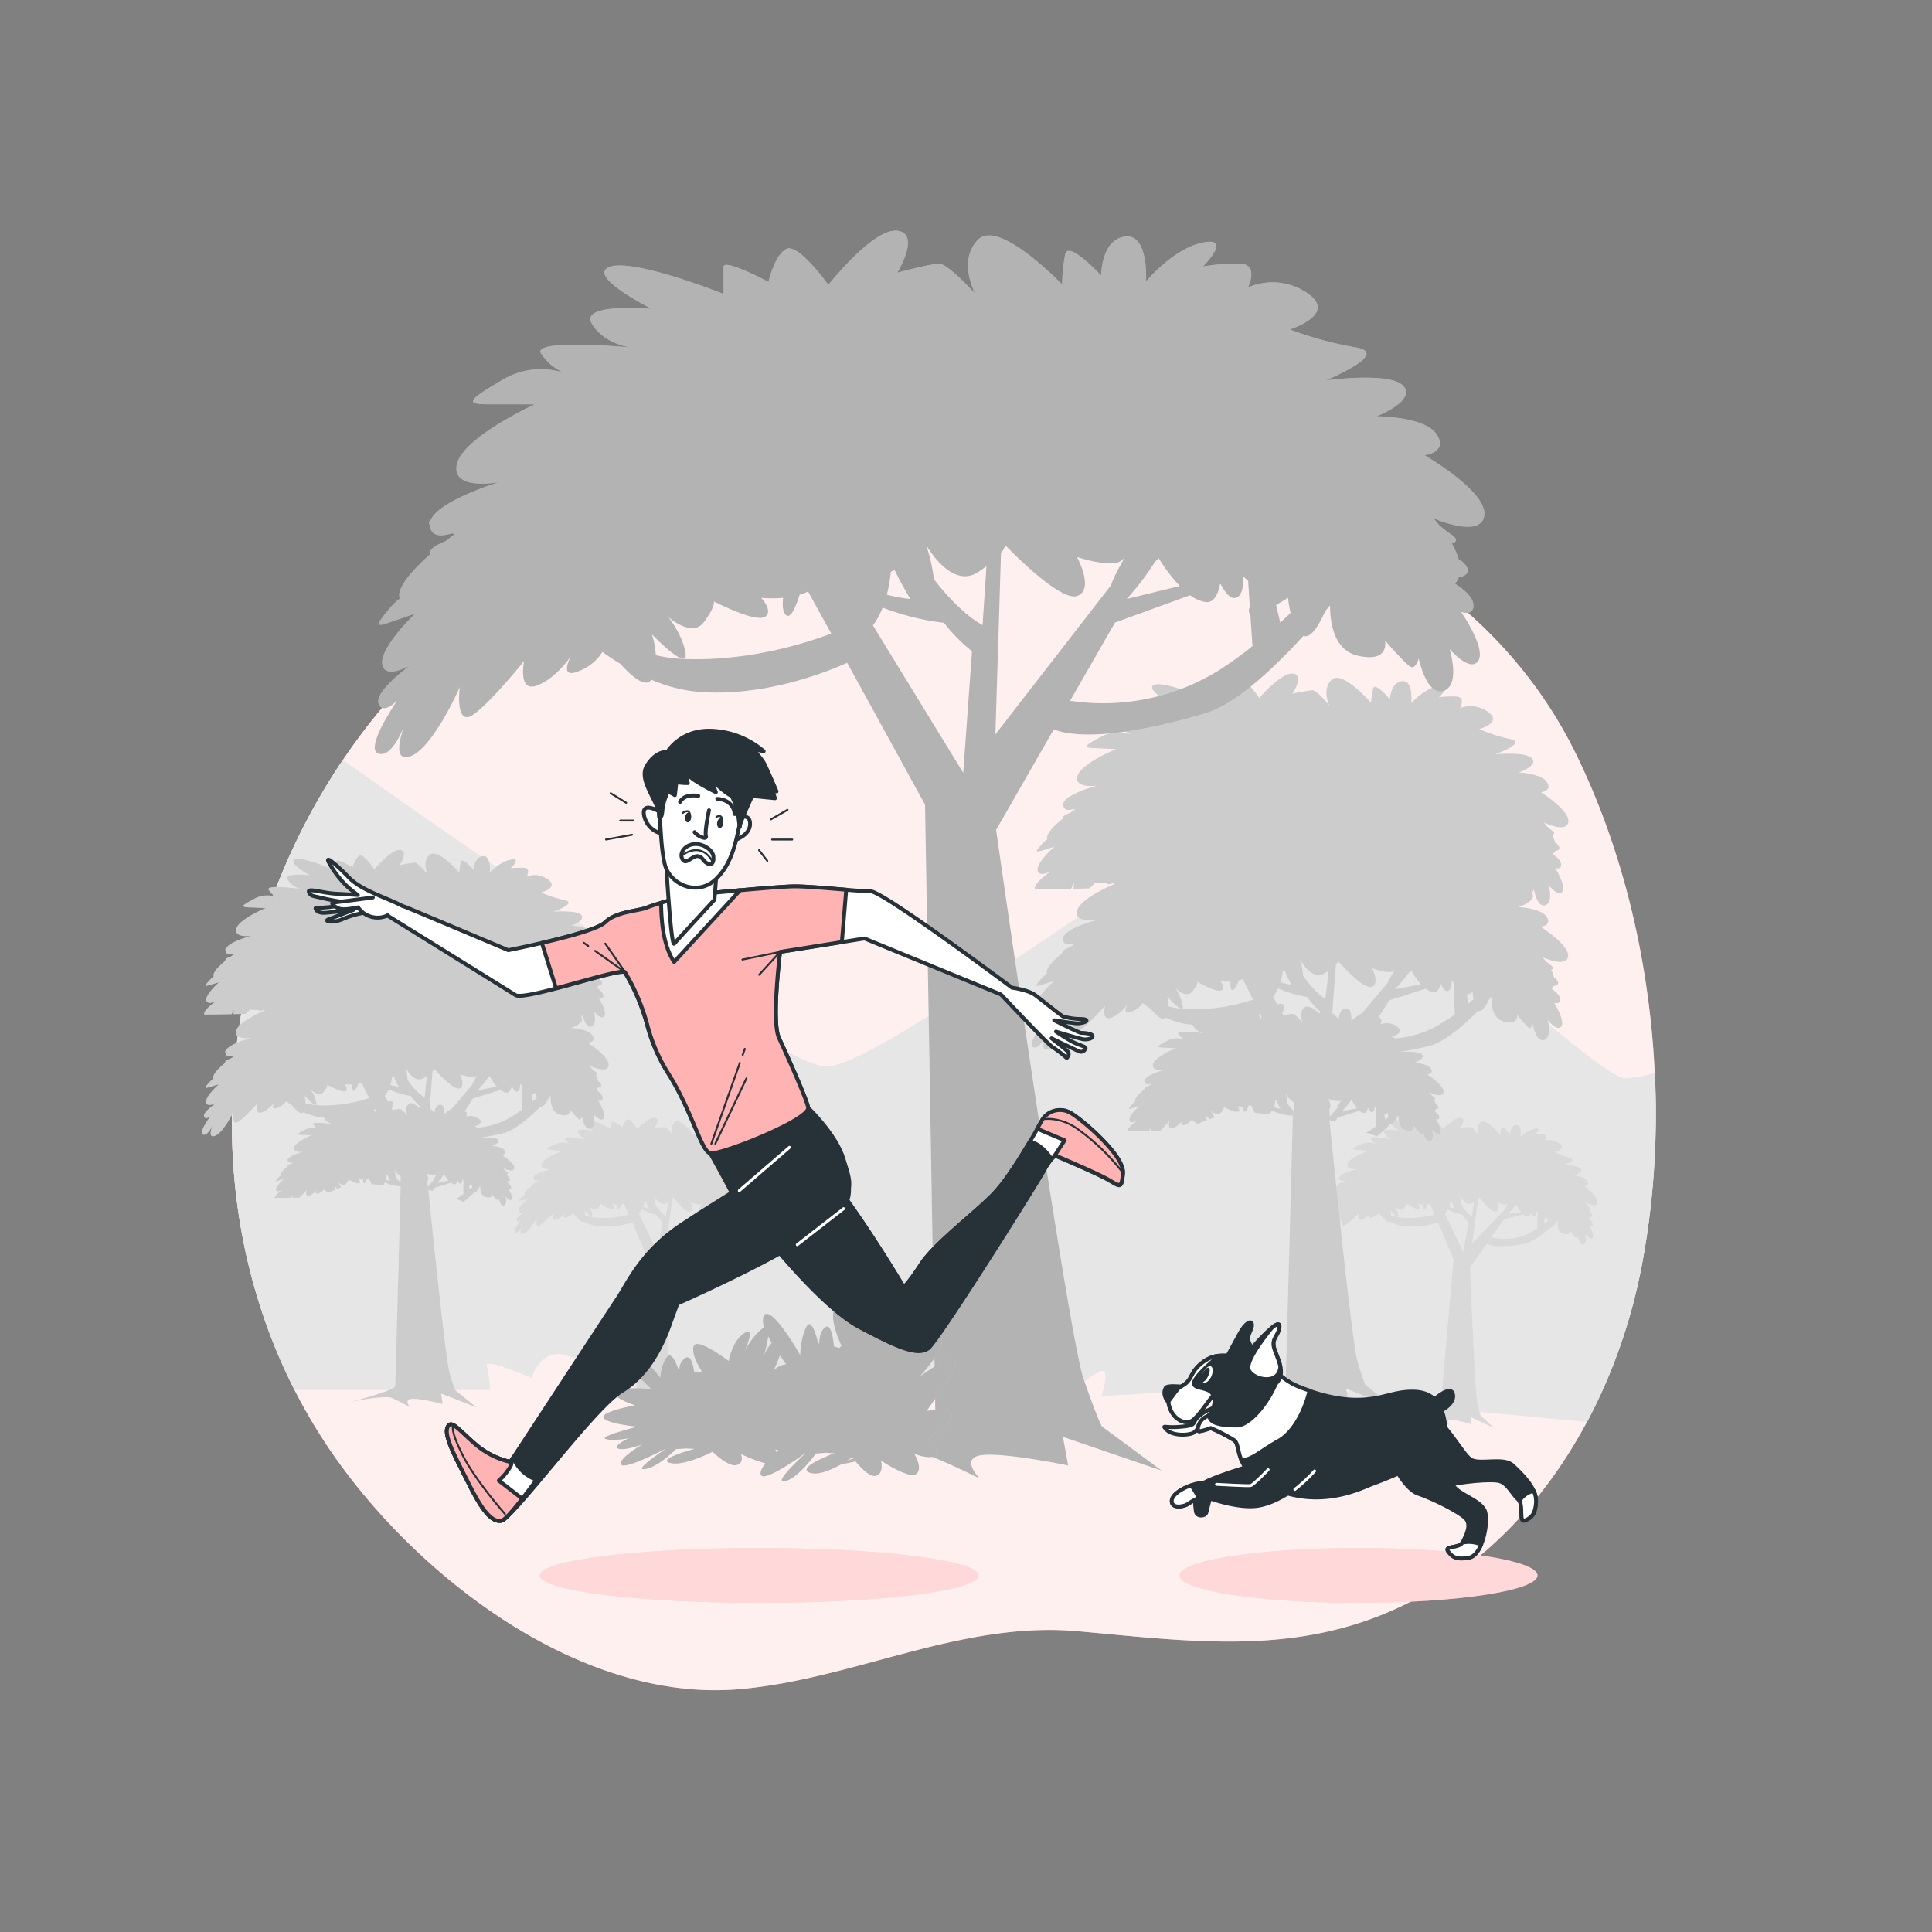
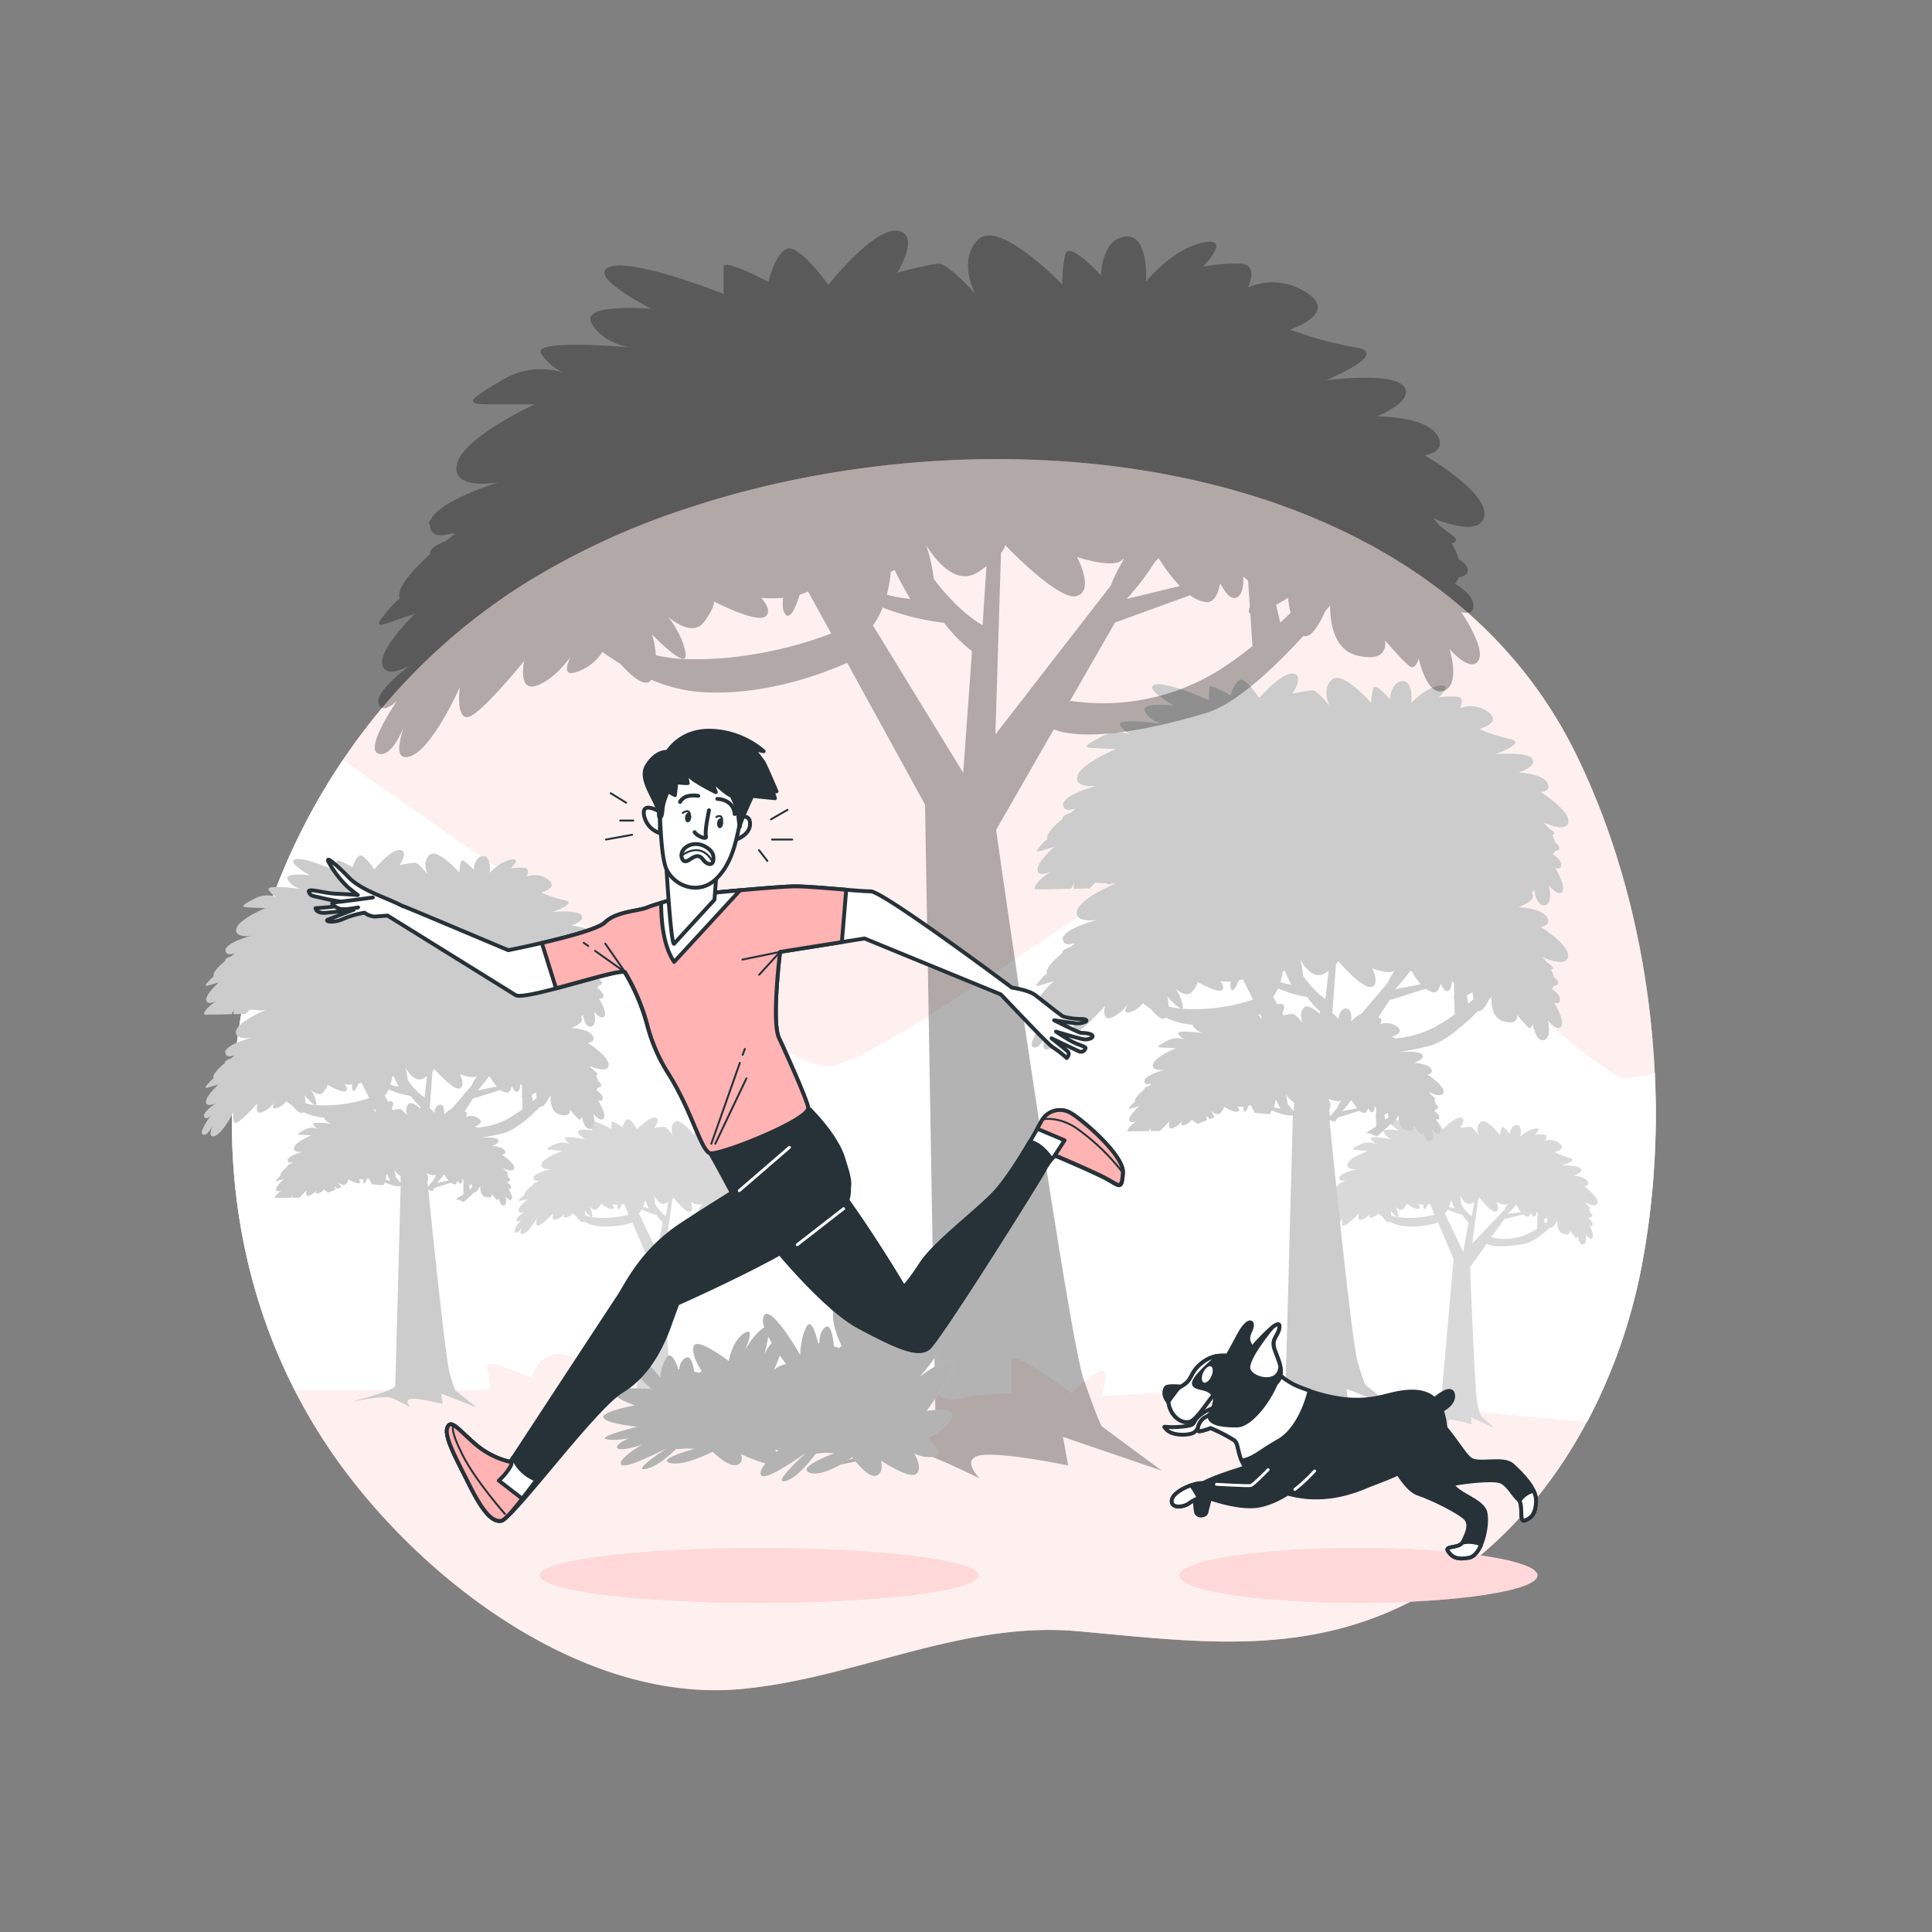
<svg xmlns="http://www.w3.org/2000/svg" viewBox="0 0 500 500">
  <rect x="0" y="0" width="500" height="500" fill="#808080" stroke="none" />
  <g id="freepik--background-simple--inject-2">
    <path d="M178.27,131.41a194.27,194.27,0,0,0-42.62,19.7,158.06,158.06,0,0,0-32.36,27.06c-47.88,52.45-58.67,135.26-19,195.42,21.9,33.2,65.11,67.21,107.08,63.56,29.68-2.58,57.2-17.69,87.48-15,31.2,2.8,59.51,7,88.53-8.86,31.09-16.94,50.64-50.54,57.4-85.3,8.39-43.14,2.48-93.17-16.83-132.68C370.06,117.71,258.86,104.82,178.27,131.41Z" style="fill:#FFB3B3" />
    <path d="M178.27,131.41a194.27,194.27,0,0,0-42.62,19.7,158.06,158.06,0,0,0-32.36,27.06c-47.88,52.45-58.67,135.26-19,195.42,21.9,33.2,65.11,67.21,107.08,63.56,29.68-2.58,57.2-17.69,87.48-15,31.2,2.8,59.51,7,88.53-8.86,31.09-16.94,50.64-50.54,57.4-85.3,8.39-43.14,2.48-93.17-16.83-132.68C370.06,117.71,258.86,104.82,178.27,131.41Z" style="fill:#fff;opacity:0.8" />
  </g>
  <g id="freepik--Mountains--inject-2">
    <path d="M410.74,368a143.58,143.58,0,0,0,14.07-40,212.79,212.79,0,0,0,3.46-50.39,31.08,31.08,0,0,1-7.64,1.47c-7.75,0-76.76-66.68-91.49-69S228.34,276.77,213.61,276c-14-.74-115.17-72.44-124.86-79.33C56.59,244.33,50,308.23,76.26,359.74h50.51a24.86,24.86,0,0,0-.78-6.21c-.77-2.32,11.63,3.11,11.63,3.11s1.55-6.21,7-6.21,20.16,11.63,24.81,9.31,7.76-1.55,14.74-1.55,10.85.77,27.13.77h14a15,15,0,0,1,8.53,2.33l.77-8.53s7.76,8.53,10.08,9.3,6.21-.77,6.21-.77l10.85-.78V352c0-3.1,15.51,8.53,15.51,8.53a31.38,31.38,0,0,1,7-5.42c3.67-1.93.77,6.2.77,6.2l50.18-2.84s3.32-4.14,12.63-5.69-.78,9.3-.78,9.3Z" style="fill:#fff" />
-     <path d="M410.74,368a143.58,143.58,0,0,0,14.07-40,212.79,212.79,0,0,0,3.46-50.39,31.08,31.08,0,0,1-7.64,1.47c-7.75,0-76.76-66.68-91.49-69S228.34,276.77,213.61,276c-14-.74-115.17-72.44-124.86-79.33C56.59,244.33,50,308.23,76.26,359.74h50.51a24.86,24.86,0,0,0-.78-6.21c-.77-2.32,11.63,3.11,11.63,3.11s1.55-6.21,7-6.21,20.16,11.63,24.81,9.31,7.76-1.55,14.74-1.55,10.85.77,27.13.77h14a15,15,0,0,1,8.53,2.33l.77-8.53s7.76,8.53,10.08,9.3,6.21-.77,6.21-.77l10.85-.78V352c0-3.1,15.51,8.53,15.51,8.53a31.38,31.38,0,0,1,7-5.42c3.67-1.93.77,6.2.77,6.2l50.18-2.84s3.32-4.14,12.63-5.69-.78,9.3-.78,9.3Z" style="opacity:0.1" />
  </g>
  <g id="freepik--Trees--inject-2">
    <path d="M410,307s1.53,0,.89-1.25-3.67-1.53-3.67-1.53,2.56-.69,1.9-1.72-4.89-.9-4.89-.9,4.35-1.27,2.12-1.89a22.31,22.31,0,0,1-4.06-1.57s3.14-.63,1.38-2.16a3.92,3.92,0,0,0-3.76-.78s.92-1.43-.41-1.57a12.81,12.81,0,0,0-2.29-.05s2.09-1.7.16-1.52a7.83,7.83,0,0,0-3.87,2.09s.51-3-1-3-1.77,2.31-1.77,2.31-1.85-2.49-2.14-1.56a10.89,10.89,0,0,0-.39,1.87s-3.55-4.59-5-3.4-.55,3.4-.55,3.4-1.51-2.08-2.08-2.14a20.12,20.12,0,0,0-2.71.29s1.77-2.31.27-2.65-4.72,2.95-4.72,2.95-1.62-2.85-2.42-2.55-1.35,2-1.35,2-2.69-1.82-2.75-1.25l-.18,1.71s-5.45-2.87-7-2.46,2.38,2.93,2.38,2.93-4.51-.86-3.89.55a3.54,3.54,0,0,0,2.3,1.78s-6.2-1.23-5.73-.22a3.37,3.37,0,0,0,1.36,1.4,4.7,4.7,0,0,0-4,.05c-2.42,1.09-2.44,1.28-.92,1.44l2.85.3s-4.78,1.61-5.33,3.27,2.53,1.42,2.53,1.42-3.87.75-4.54,1.92c-.17.11-.18.23-.1.35,0,.8.76.77,1.33.66l.19,0-.63.4c-.59.16-1.16.41-1.05.72-1.19.86-2.43,2-2.22,2.62a2.58,2.58,0,0,0-.59.44c-1.18,1.1-1.15,1.22-.24,1l1.69-.4s-2.42,1.88-2.41,2.95,1.74.31,1.74.31-2.42,1.4-2.24,2.19,1.19,0,1.19,0-2.45,2.83-1.52,3.21c.69.29,1.43-.9,1.77-1.52-.33.69-.91,2.16.22,1.9,1-.23,2.25-2,3-3.08.37-.56.6-1,.6-1s-.48,2,.33,1.94,3.92-3.17,3.92-3.17-.63,1.94.62,1.65a5.42,5.42,0,0,0,2.36-1.63s-1,1.42.46,1a3,3,0,0,0,1.57-1c.34.29.69.59,1.06.87.62.85,1.43,1.73,1.85,1.21a9.93,9.93,0,0,0,3,1.09,20.63,20.63,0,0,0,9.55-.86l4,9.5s-3.34,38.28-3.42,39.1-7.91,2.34-7.91,2.34,5.92-.88,7.19-.25,3.14,1.83,3.14,1.83-1.18-1.46.32-1.47a28.11,28.11,0,0,1,5.36,1.23l-.14-1.85,6,2.8-3.5-3.2a19.77,19.77,0,0,1-.84-3.08c-.69-2.91-1.91-35.39-1.91-35.39l4.32-6c2.06,1,6.33.62,9.74,0,1.93-.37,4.54-2.35,6.7-4.25.46.25,1.12-.69,1.54-1.43l.34-.33c-.1.89-.14,2.83,1.41,3.36,2,.7,1.84-.77,1.84-.77a14.59,14.59,0,0,0,1.45,1.84c.3.19.56-.47.56-.47s.26,2.47,1.38,2.21.64-2.61.64-2.61,1.16,1.67,1.74.94-.76-3.2-.76-3.2.85.39.82-.45c0-.49-.57-1-1-1.39a1.17,1.17,0,0,0,.3-.37c.34,0,.66-.15.61-.49a1.27,1.27,0,0,0-.5-.66,5.22,5.22,0,0,0-.33-1c.31-.06.43-.21,0-.56s-.49-.44-.7-.66l-.34-.5s2.89,1.65,3.24.15S410,307,410,307Zm-17.8,5,.27-.21a10.3,10.3,0,0,0,1.15,1.9l-3.44.46A15.53,15.53,0,0,0,392.21,312Zm-16.78-1.13a.85.85,0,0,0,.22-.09h0c.18.48.48,1.27.81,1.95a9.47,9.47,0,0,1-1.46-.43A9.1,9.1,0,0,0,375.43,310.82ZM361.79,315a10.41,10.41,0,0,1-1.79-.44,5.09,5.09,0,0,0-.11-1.34s2,2.62,2,1.44a5.68,5.68,0,0,0-.85-2.43s1.34,1.48,2.2.57.79-1.26.79-1.26,2.53,1.68,3.16,1.3c.43-.27.11-.86-.14-1.21a7.51,7.51,0,0,0,1.38.14,1.39,1.39,0,0,0,.08,1.12c.27.28.69-.5,1-1.21a3.56,3.56,0,0,0,.56-.15l1.18,2.81A24.58,24.58,0,0,1,361.79,315Zm16.89,9-4.74-9.93a5.06,5.06,0,0,0,.74-1.06,16.59,16.59,0,0,0,3.79,1.37,9.47,9.47,0,0,0,1.58,2Zm-.57-12.47a10.88,10.88,0,0,0-.27-2.2s1.3,3,3.12,2.06l.56-.31-.64,3.7A10.21,10.21,0,0,1,378.11,311.56ZM381,321.81l1.56-11.46c.29-.3.31-.46.31-.46s3,4,4.21,3.7.26-2.46.26-2.46,2.2,1,2.83.48c.42-.34-.43.59-.88,1.54Zm14.5-2.54a14,14,0,0,1-9.49.92l-.11.06,3.41-4.73,4.95-1.23a2.26,2.26,0,0,0,.94.54c.5.11.82-.36,1-1h0c.2.5.44.9.69,1,.72.16.79-1.29.79-1.29s.11.13.28.3l-.07,1.68a.58.58,0,0,0-.09.27.16.16,0,0,0,.08.15l-.08,2.07A26.4,26.4,0,0,1,395.48,319.27Zm4.27-2.65-.14-1.15c.45-.19.8-.37.8-.37a7.16,7.16,0,0,0,.06,1Z" style="fill:#fff" />
    <path d="M410,307s1.53,0,.89-1.25-3.67-1.53-3.67-1.53,2.56-.69,1.9-1.72-4.89-.9-4.89-.9,4.35-1.27,2.12-1.89a22.31,22.31,0,0,1-4.06-1.57s3.14-.63,1.38-2.16a3.92,3.92,0,0,0-3.76-.78s.92-1.43-.41-1.57a12.81,12.81,0,0,0-2.29-.05s2.09-1.7.16-1.52a7.83,7.83,0,0,0-3.87,2.09s.51-3-1-3-1.77,2.31-1.77,2.31-1.85-2.49-2.14-1.56a10.89,10.89,0,0,0-.39,1.87s-3.55-4.59-5-3.4-.55,3.4-.55,3.4-1.51-2.08-2.08-2.14a20.12,20.12,0,0,0-2.71.29s1.77-2.31.27-2.65-4.72,2.95-4.72,2.95-1.62-2.85-2.42-2.55-1.35,2-1.35,2-2.69-1.82-2.75-1.25l-.18,1.71s-5.45-2.87-7-2.46,2.38,2.93,2.38,2.93-4.51-.86-3.89.55a3.54,3.54,0,0,0,2.3,1.78s-6.2-1.23-5.73-.22a3.37,3.37,0,0,0,1.36,1.4,4.7,4.7,0,0,0-4,.05c-2.42,1.09-2.44,1.28-.92,1.44l2.85.3s-4.78,1.61-5.33,3.27,2.53,1.42,2.53,1.42-3.87.75-4.54,1.92c-.17.11-.18.23-.1.35,0,.8.76.77,1.33.66l.19,0-.63.4c-.59.16-1.16.41-1.05.72-1.19.86-2.43,2-2.22,2.62a2.58,2.58,0,0,0-.59.44c-1.18,1.1-1.15,1.22-.24,1l1.69-.4s-2.42,1.88-2.41,2.95,1.74.31,1.74.31-2.42,1.4-2.24,2.19,1.19,0,1.19,0-2.45,2.83-1.52,3.21c.69.29,1.43-.9,1.77-1.52-.33.69-.91,2.16.22,1.9,1-.23,2.25-2,3-3.08.37-.56.6-1,.6-1s-.48,2,.33,1.94,3.92-3.17,3.92-3.17-.63,1.94.62,1.65a5.42,5.42,0,0,0,2.36-1.63s-1,1.42.46,1a3,3,0,0,0,1.57-1c.34.29.69.59,1.06.87.62.85,1.43,1.73,1.85,1.21a9.93,9.93,0,0,0,3,1.09,20.63,20.63,0,0,0,9.55-.86l4,9.5s-3.34,38.28-3.42,39.1-7.91,2.34-7.91,2.34,5.92-.88,7.19-.25,3.14,1.83,3.14,1.83-1.18-1.46.32-1.47a28.11,28.11,0,0,1,5.36,1.23l-.14-1.85,6,2.8-3.5-3.2a19.77,19.77,0,0,1-.84-3.08c-.69-2.91-1.91-35.39-1.91-35.39l4.32-6c2.06,1,6.33.62,9.74,0,1.93-.37,4.54-2.35,6.7-4.25.46.25,1.12-.69,1.54-1.43l.34-.33c-.1.89-.14,2.83,1.41,3.36,2,.7,1.84-.77,1.84-.77a14.59,14.59,0,0,0,1.45,1.84c.3.19.56-.47.56-.47s.26,2.47,1.38,2.21.64-2.61.64-2.61,1.16,1.67,1.74.94-.76-3.2-.76-3.2.85.39.82-.45c0-.49-.57-1-1-1.39a1.17,1.17,0,0,0,.3-.37c.34,0,.66-.15.61-.49a1.27,1.27,0,0,0-.5-.66,5.22,5.22,0,0,0-.33-1c.31-.06.43-.21,0-.56s-.49-.44-.7-.66l-.34-.5s2.89,1.65,3.24.15S410,307,410,307Zm-17.8,5,.27-.21a10.3,10.3,0,0,0,1.15,1.9l-3.44.46A15.53,15.53,0,0,0,392.21,312Zm-16.78-1.13a.85.85,0,0,0,.22-.09h0c.18.48.48,1.27.81,1.95a9.47,9.47,0,0,1-1.46-.43A9.1,9.1,0,0,0,375.43,310.82ZM361.79,315a10.41,10.41,0,0,1-1.79-.44,5.09,5.09,0,0,0-.11-1.34s2,2.62,2,1.44a5.68,5.68,0,0,0-.85-2.43s1.34,1.48,2.2.57.79-1.26.79-1.26,2.53,1.68,3.16,1.3c.43-.27.11-.86-.14-1.21a7.51,7.51,0,0,0,1.38.14,1.39,1.39,0,0,0,.08,1.12c.27.28.69-.5,1-1.21a3.56,3.56,0,0,0,.56-.15l1.18,2.81A24.58,24.58,0,0,1,361.79,315Zm16.89,9-4.74-9.93a5.06,5.06,0,0,0,.74-1.06,16.59,16.59,0,0,0,3.79,1.37,9.47,9.47,0,0,0,1.58,2Zm-.57-12.47a10.88,10.88,0,0,0-.27-2.2s1.3,3,3.12,2.06l.56-.31-.64,3.7A10.21,10.21,0,0,1,378.11,311.56ZM381,321.81l1.56-11.46c.29-.3.31-.46.31-.46s3,4,4.21,3.7.26-2.46.26-2.46,2.2,1,2.83.48c.42-.34-.43.59-.88,1.54Zm14.5-2.54a14,14,0,0,1-9.49.92l-.11.06,3.41-4.73,4.95-1.23a2.26,2.26,0,0,0,.94.54c.5.11.82-.36,1-1h0c.2.5.44.9.69,1,.72.16.79-1.29.79-1.29s.11.13.28.3l-.07,1.68a.58.58,0,0,0-.09.27.16.16,0,0,0,.08.15l-.08,2.07A26.4,26.4,0,0,1,395.48,319.27Zm4.27-2.65-.14-1.15c.45-.19.8-.37.8-.37a7.16,7.16,0,0,0,.06,1Z" style="opacity:0.15" />
    <path d="M201.43,307s1.54,0,.9-1.25-3.68-1.53-3.68-1.53,2.57-.69,1.91-1.72-4.89-.9-4.89-.9,4.35-1.27,2.11-1.89a22,22,0,0,1-4.05-1.57s3.13-.63,1.37-2.16a3.9,3.9,0,0,0-3.75-.78s.92-1.43-.41-1.57a12.92,12.92,0,0,0-2.3-.05s2.1-1.7.16-1.52a7.78,7.78,0,0,0-3.86,2.09s.5-3-1-3-1.78,2.31-1.78,2.31-1.85-2.49-2.14-1.56a10.34,10.34,0,0,0-.38,1.87s-3.55-4.59-5-3.4-.55,3.4-.55,3.4-1.51-2.08-2.07-2.14a20.3,20.3,0,0,0-2.72.29s1.78-2.31.28-2.65-4.72,2.95-4.72,2.95-1.62-2.85-2.42-2.55-1.36,2-1.36,2-2.68-1.82-2.74-1.25l-.18,1.71s-5.46-2.87-7-2.46,2.37,2.93,2.37,2.93-4.51-.86-3.89.55a3.55,3.55,0,0,0,2.31,1.78s-6.2-1.23-5.73-.22a3.32,3.32,0,0,0,1.36,1.4,4.72,4.72,0,0,0-4,.05c-2.41,1.09-2.43,1.28-.92,1.44l2.85.3s-4.77,1.61-5.33,3.27,2.54,1.42,2.54,1.42-3.87.75-4.55,1.92c-.16.11-.18.23-.1.35,0,.8.77.77,1.33.66l.19,0-.62.4c-.59.16-1.16.41-1,.72-1.2.86-2.44,2-2.23,2.62a3.11,3.11,0,0,0-.59.44c-1.17,1.1-1.14,1.22-.24,1l1.7-.4s-2.43,1.88-2.42,2.95,1.74.31,1.74.31-2.42,1.4-2.23,2.19,1.18,0,1.18,0-2.44,2.83-1.52,3.21c.69.29,1.44-.9,1.77-1.52-.33.69-.9,2.16.22,1.9s2.26-2,3-3.08c.37-.56.61-1,.61-1s-.49,2,.33,1.94,3.91-3.17,3.91-3.17-.62,1.94.62,1.65a5.41,5.41,0,0,0,2.37-1.63s-1,1.42.46,1a3.13,3.13,0,0,0,1.57-1c.33.29.68.59,1.06.87.62.85,1.43,1.73,1.84,1.21a9.88,9.88,0,0,0,3,1.09,20.66,20.66,0,0,0,9.55-.86l4,9.5s-3.34,38.28-3.43,39.1-7.9,2.34-7.9,2.34,5.92-.88,7.18-.25,3.14,1.83,3.14,1.83-1.18-1.46.32-1.47a28.26,28.26,0,0,1,5.37,1.23l-.14-1.85,6,2.8-3.49-3.2a17.85,17.85,0,0,1-.84-3.08c-.7-2.91-1.91-35.39-1.91-35.39l4.32-6c2.06,1,6.32.62,9.73,0,1.93-.37,4.55-2.35,6.7-4.25.47.25,1.12-.69,1.54-1.43l.34-.33c-.1.89-.13,2.83,1.41,3.36,2,.7,1.84-.77,1.84-.77a14.8,14.8,0,0,0,1.46,1.84c.29.19.56-.47.56-.47s.25,2.47,1.37,2.21.64-2.61.64-2.61,1.16,1.67,1.75.94-.77-3.2-.77-3.2.86.39.82-.45c0-.49-.57-1-1-1.39a1.28,1.28,0,0,0,.29-.37c.35,0,.66-.15.62-.49a1.29,1.29,0,0,0-.51-.66,4.64,4.64,0,0,0-.33-1c.31-.06.44-.21,0-.56-.25-.22-.49-.44-.7-.66s-.34-.5-.34-.5,2.9,1.65,3.25.15S201.43,307,201.43,307Zm-17.79,5,.26-.21a10.53,10.53,0,0,0,1.16,1.9l-3.44.46A16.85,16.85,0,0,0,183.64,312Zm-16.78-1.13.22-.09h0c.18.48.48,1.27.82,1.95a9.56,9.56,0,0,1-1.47-.43A9.29,9.29,0,0,0,166.86,310.82ZM153.22,315a10.77,10.77,0,0,1-1.8-.44,5.37,5.37,0,0,0-.1-1.34s2,2.62,2,1.44a5.54,5.54,0,0,0-.85-2.43s1.35,1.48,2.21.57.78-1.26.78-1.26,2.53,1.68,3.16,1.3c.43-.27.11-.86-.13-1.21a7.43,7.43,0,0,0,1.38.14c-.09.42-.14.89.07,1.12s.69-.5,1-1.21a3.44,3.44,0,0,0,.55-.15l1.18,2.81A24.52,24.52,0,0,1,153.22,315Zm16.89,9-4.74-9.93a5.41,5.41,0,0,0,.73-1.06,16.59,16.59,0,0,0,3.79,1.37,9.81,9.81,0,0,0,1.58,2Zm-.58-12.47a10.49,10.49,0,0,0-.26-2.2s1.29,3,3.12,2.06l.55-.31-.64,3.7A10.37,10.37,0,0,1,169.53,311.56Zm2.87,10.25L174,310.35c.29-.3.31-.46.31-.46s3,4,4.22,3.7.26-2.46.26-2.46,2.19,1,2.82.48c.43-.34-.42.59-.87,1.54Zm14.51-2.54a14,14,0,0,1-9.5.92l-.11.06,3.42-4.73,4.94-1.23a2.35,2.35,0,0,0,1,.54c.49.11.82-.36,1-1h0c.21.5.45.9.7,1,.71.16.79-1.29.79-1.29l.27.3-.06,1.68a.5.5,0,0,0-.1.27.16.16,0,0,0,.08.15l-.08,2.07A26.23,26.23,0,0,1,186.91,319.27Zm4.27-2.65-.14-1.15c.44-.19.8-.37.8-.37a7.16,7.16,0,0,0,.06,1Z" style="fill:#fff" />
    <path d="M201.43,307s1.54,0,.9-1.25-3.68-1.53-3.68-1.53,2.57-.69,1.91-1.72-4.89-.9-4.89-.9,4.35-1.27,2.11-1.89a22,22,0,0,1-4.05-1.57s3.13-.63,1.37-2.16a3.9,3.9,0,0,0-3.75-.78s.92-1.43-.41-1.57a12.92,12.92,0,0,0-2.3-.05s2.1-1.7.16-1.52a7.78,7.78,0,0,0-3.86,2.09s.5-3-1-3-1.78,2.31-1.78,2.31-1.85-2.49-2.14-1.56a10.34,10.34,0,0,0-.38,1.87s-3.55-4.59-5-3.4-.55,3.4-.55,3.4-1.51-2.08-2.07-2.14a20.3,20.3,0,0,0-2.72.29s1.78-2.31.28-2.65-4.72,2.95-4.72,2.95-1.62-2.85-2.42-2.55-1.36,2-1.36,2-2.68-1.82-2.74-1.25l-.18,1.71s-5.46-2.87-7-2.46,2.37,2.93,2.37,2.93-4.51-.86-3.89.55a3.55,3.55,0,0,0,2.31,1.78s-6.2-1.23-5.73-.22a3.32,3.32,0,0,0,1.36,1.4,4.72,4.72,0,0,0-4,.05c-2.41,1.09-2.43,1.28-.92,1.44l2.85.3s-4.77,1.61-5.33,3.27,2.54,1.42,2.54,1.42-3.87.75-4.55,1.92c-.16.11-.18.23-.1.35,0,.8.77.77,1.33.66l.19,0-.62.4c-.59.16-1.16.41-1,.72-1.2.86-2.44,2-2.23,2.62a3.11,3.11,0,0,0-.59.44c-1.17,1.1-1.14,1.22-.24,1l1.7-.4s-2.43,1.88-2.42,2.95,1.74.31,1.74.31-2.42,1.4-2.23,2.19,1.18,0,1.18,0-2.44,2.83-1.52,3.21c.69.29,1.44-.9,1.77-1.52-.33.69-.9,2.16.22,1.9s2.26-2,3-3.08c.37-.56.61-1,.61-1s-.49,2,.33,1.94,3.91-3.17,3.91-3.17-.62,1.94.62,1.65a5.41,5.41,0,0,0,2.37-1.63s-1,1.42.46,1a3.13,3.13,0,0,0,1.57-1c.33.29.68.59,1.06.87.62.85,1.43,1.73,1.84,1.21a9.88,9.88,0,0,0,3,1.09,20.66,20.66,0,0,0,9.55-.86l4,9.5s-3.34,38.28-3.43,39.1-7.9,2.34-7.9,2.34,5.92-.88,7.18-.25,3.14,1.83,3.14,1.83-1.18-1.46.32-1.47a28.26,28.26,0,0,1,5.37,1.23l-.14-1.85,6,2.8-3.49-3.2a17.85,17.85,0,0,1-.84-3.08c-.7-2.91-1.91-35.39-1.91-35.39l4.32-6c2.06,1,6.32.62,9.73,0,1.93-.37,4.55-2.35,6.7-4.25.47.25,1.12-.69,1.54-1.43l.34-.33c-.1.89-.13,2.83,1.41,3.36,2,.7,1.84-.77,1.84-.77a14.8,14.8,0,0,0,1.46,1.84c.29.19.56-.47.56-.47s.25,2.47,1.37,2.21.64-2.61.64-2.61,1.16,1.67,1.75.94-.77-3.2-.77-3.2.86.39.82-.45c0-.49-.57-1-1-1.39a1.28,1.28,0,0,0,.29-.37c.35,0,.66-.15.62-.49a1.29,1.29,0,0,0-.51-.66,4.64,4.64,0,0,0-.33-1c.31-.06.44-.21,0-.56-.25-.22-.49-.44-.7-.66s-.34-.5-.34-.5,2.9,1.65,3.25.15S201.43,307,201.43,307Zm-17.79,5,.26-.21a10.53,10.53,0,0,0,1.16,1.9l-3.44.46A16.85,16.85,0,0,0,183.64,312Zm-16.78-1.13.22-.09h0c.18.48.48,1.27.82,1.95a9.56,9.56,0,0,1-1.47-.43A9.29,9.29,0,0,0,166.86,310.82ZM153.22,315a10.77,10.77,0,0,1-1.8-.44,5.37,5.37,0,0,0-.1-1.34s2,2.62,2,1.44a5.54,5.54,0,0,0-.85-2.43s1.35,1.48,2.21.57.78-1.26.78-1.26,2.53,1.68,3.16,1.3c.43-.27.11-.86-.13-1.21a7.43,7.43,0,0,0,1.38.14c-.09.42-.14.89.07,1.12s.69-.5,1-1.21a3.44,3.44,0,0,0,.55-.15l1.18,2.81A24.52,24.52,0,0,1,153.22,315Zm16.89,9-4.74-9.93a5.41,5.41,0,0,0,.73-1.06,16.59,16.59,0,0,0,3.79,1.37,9.81,9.81,0,0,0,1.58,2Zm-.58-12.47a10.49,10.49,0,0,0-.26-2.2s1.29,3,3.12,2.06l.55-.31-.64,3.7A10.37,10.37,0,0,1,169.53,311.56Zm2.87,10.25L174,310.35c.29-.3.31-.46.31-.46s3,4,4.22,3.7.26-2.46.26-2.46,2.19,1,2.82.48c.43-.34-.42.59-.87,1.54Zm14.51-2.54a14,14,0,0,1-9.5.92l-.11.06,3.42-4.73,4.94-1.23a2.35,2.35,0,0,0,1,.54c.49.11.82-.36,1-1h0c.21.5.45.9.7,1,.71.16.79-1.29.79-1.29l.27.3-.06,1.68a.5.5,0,0,0-.1.27.16.16,0,0,0,.08.15l-.08,2.07A26.23,26.23,0,0,1,186.91,319.27Zm4.27-2.65-.14-1.15c.44-.19.8-.37.8-.37a7.16,7.16,0,0,0,.06,1Z" style="opacity:0.15" />
    <path d="M405.81,247.6c.5-3-7.1-7.75-7.1-7.75s3-.24,1.6-2.54-7.32-2.55-7.32-2.55,4.9-1.64,3.5-3.57l-.11-.1a2.31,2.31,0,0,0,.59-.94s.79,4.78,2.93,4.12.94-5.13.94-5.13,2.45,3.1,3.5,1.61-1.86-6.12-1.86-6.12,1.7.65,1.54-1c-.09-1-1.23-1.94-2.15-2.58a2.51,2.51,0,0,0,.52-.76c.68-.11,1.26-.38,1.14-1a2.36,2.36,0,0,0-1.06-1.22,9.47,9.47,0,0,0-.76-2c.6-.15.82-.46,0-1.08-.52-.4-1-.81-1.44-1.21-.41-.57-.72-.93-.72-.93s5.83,2.86,6.33-.09-7.1-7.75-7.1-7.75,3-.24,1.6-2.54-7.33-2.55-7.33-2.55,4.91-1.64,3.51-3.56S387,195.2,387,195.2s8.31-3,3.89-3.92a44.35,44.35,0,0,1-8.07-2.59s6-1.59,2.42-4.35a7.63,7.63,0,0,0-7.39-1.07s1.62-2.9-1-3a25.28,25.28,0,0,0-4.47.18s3.87-3.55.13-3-7.27,4.51-7.27,4.51.64-5.92-2.35-5.68-3.18,4.7-3.18,4.7-3.89-4.64-4.34-2.8a22.29,22.29,0,0,0-.54,3.7s-7.43-8.51-10.15-6-.66,6.67-.66,6.67-3.18-3.86-4.29-3.91a39.06,39.06,0,0,0-5.25.89s3.18-4.7.23-5.2-8.83,6.31-8.83,6.31-3.48-5.36-5-4.68-2.41,4-2.41,4-5.44-3.21-5.48-2.1l-.15,3.34s-10.94-4.94-14-4,5,5.43,5,5.43-8.88-1.14-7.51,1.53,4.7,3.18,4.7,3.18-12.2-1.65-11.17.25a6.51,6.51,0,0,0,2.81,2.55,9.2,9.2,0,0,0-7.78.58c-4.57,2.4-4.59,2.77-1.62,2.9l5.57.25s-9.09,3.69-10,7,5.1,2.45,5.1,2.45-7.43,1.92-8.6,4.27c-.32.24-.33.47-.16.68,0,1.58,1.58,1.43,2.66,1.13l.38.09-1.17.84c-1.13.39-2.21.93-2,1.52-2.22,1.82-4.51,4.08-4,5.36a6,6,0,0,0-1.09.93c-2.15,2.29-2.09,2.5-.35,2l3.25-1s-4.5,3.93-4.35,6,3.42.4,3.42.4-4.54,3-4.09,4.52a.93.93,0,0,0,.05.1l1.91,0,.34-.28s-.08.1-.2.28l7.24-.14c.5-.9.81-1.53.81-1.53a11.24,11.24,0,0,0-.15,1.52l4.13-.08c.49-.47,1-1,1.47-1.46l2.89.12a1.12,1.12,0,0,0,1.17.15,2.34,2.34,0,0,0,.24-.09l1,0s-9.08,3.69-10,7,5.1,2.45,5.1,2.45-7.44,1.92-8.61,4.26c-.31.24-.33.48-.15.69,0,1.57,1.57,1.43,2.66,1.13l.37.09c-.31.22-.71.5-1.16.84-1.13.39-2.22.93-2,1.52-2.23,1.82-4.51,4.08-4,5.36a6,6,0,0,0-1.1.92c-2.15,2.29-2.08,2.51-.35,2l3.25-1s-4.49,3.93-4.35,6,3.42.4,3.42.4-4.53,3-4.08,4.52,2.29-.21,2.29-.21-4.41,5.79-2.57,6.42c1.37.48,2.68-1.93,3.26-3.18-.56,1.4-1.51,4.31.66,3.67,1.88-.56,4.15-4.07,5.45-6.34.64-1.13,1.05-2,1.05-2s-.7,4,.88,3.75,7.23-6.63,7.23-6.63-1,3.84,1.4,3.13,4.41-3.43,4.41-3.43-1.74,2.87,1,1.82a6,6,0,0,0,2.93-2.21c.68.53,1.4,1.06,2.16,1.57,1.31,1.58,3,3.19,3.73,2.13a19.21,19.21,0,0,0,5.92,1.78l1.13.1a.61.61,0,0,0,.08.3,4.09,4.09,0,0,0,2.78,1.89s-7.23-1-6.62.15a3.94,3.94,0,0,0,1.66,1.51,5.45,5.45,0,0,0-4.61.35c-2.71,1.42-2.72,1.64-.95,1.72l3.3.14s-5.39,2.19-5.92,4.15,3,1.46,3,1.46-4.4,1.13-5.1,2.53c-.18.14-.19.28-.09.4,0,.94.94.85,1.58.67l.22.06-.69.49c-.67.23-1.31.55-1.16.9-1.32,1.08-2.68,2.43-2.39,3.18a3.92,3.92,0,0,0-.64.55c-1.28,1.36-1.24,1.49-.21,1.18l1.93-.57s-2.67,2.33-2.58,3.56,2,.24,2,.24-2.69,1.78-2.42,2.68l0,.06,1.13,0a2.05,2.05,0,0,0,.2-.17l-.12.17,4.29-.08c.3-.54.49-.91.49-.91a6.09,6.09,0,0,0-.09.9l2.44,0c1.2-1.14,2.46-2.56,2.46-2.56s-.59,2.27.82,1.85a6.26,6.26,0,0,0,2.62-2s-1,1.71.6,1.09a3.57,3.57,0,0,0,1.74-1.32c.4.32.83.63,1.28.94l.17.2c.75-.33,1.58-.67,2.44-1a6.27,6.27,0,0,0-.2-1.26s.44.49.94,1c.41-.15.82-.31,1.24-.45a7.61,7.61,0,0,0-.92-1.76s1.65,1.62,2.58.51.81-1.5.81-1.5a14.45,14.45,0,0,0,2.95,1.29c.3,0,.59-.08.86-.1.34-.35,0-.95-.31-1.3a9.68,9.68,0,0,0,1.6.06c-.07.49-.09,1,.17,1.28l.22,0c.28-.12.6-.82.84-1.49a5.8,5.8,0,0,0,.63-.2l1,2c1.23.14,2.53.26,3.89.36a7.47,7.47,0,0,0,.54-.95,18.84,18.84,0,0,0,4,1.23l1.44.07c-.52,19.54-1.78,66.82-1.84,68.1-.07,1.61-15.09,5.47-15.09,5.47s11.41-2.4,13.94-1.32,6.32,3.18,6.32,3.18-2.46-2.69.45-2.88,10.58,1.75,10.58,1.75l-.49-3.57,12.06,4.73-7.17-5.81s-.31-.33-2-5.9c-1.37-4.5-5.68-46.65-7.28-62.55.48.14,1,.28,1.42.43l.68-1.08,5.62-1.77a2.45,2.45,0,0,0,1.12.55c.58.1.92-.46,1.12-1.25l.05,0c.27.56.57,1,.87,1.06.83.14.82-1.54.82-1.54s.13.14.33.32l0,1.94a.59.59,0,0,0-.09.33.19.19,0,0,0,.1.17l.05,2.38a25.32,25.32,0,0,1-2.64,1.71,7,7,0,0,1,2.71,1,40.82,40.82,0,0,0,3.7-3.3c.55.26,1.24-.87,1.68-1.75l.37-.4c-.06,1,0,3.27,1.85,3.77,2.39.67,2.07-1,2.07-1a17.17,17.17,0,0,0,1.81,2c.35.19.61-.59.61-.59s.47,2.84,1.74,2.45.56-3.05.56-3.05,1.45,1.84,2.07,1-1.1-3.63-1.1-3.63,1,.39.91-.58c-.05-.56-.73-1.14-1.28-1.53a1.34,1.34,0,0,0,.32-.44c.4-.07.75-.23.67-.61a1.38,1.38,0,0,0-.63-.73,5.5,5.5,0,0,0-.45-1.18c.36-.09.49-.27,0-.64-.31-.24-.59-.48-.85-.71s-.43-.56-.43-.56,3.45,1.7,3.75,0-4.21-4.6-4.21-4.6,1.77-.14.95-1.5-4.34-1.51-4.34-1.51,2.91-1,2.07-2.12-5.7-.69-5.7-.69l.22-.08c2.52-.38,5.09-.92,7.44-1.52,3.72-.94,8.57-5.09,12.53-9.05.93.44,2.1-1.48,2.83-2.95l.62-.68c-.09,1.75.07,5.52,3.13,6.37,4,1.12,3.49-1.73,3.49-1.73a29.53,29.53,0,0,0,3.05,3.42c.59.32,1-1,1-1s.79,4.77,2.93,4.12.95-5.13.95-5.13,2.44,3.1,3.5,1.61-1.87-6.12-1.87-6.12,1.71.65,1.55-1c-.1-1-1.24-1.94-2.16-2.59a2.36,2.36,0,0,0,.52-.75c.68-.11,1.27-.38,1.15-1a2.4,2.4,0,0,0-1.07-1.22,9.47,9.47,0,0,0-.76-2c.6-.15.82-.47,0-1.09-.52-.4-1-.81-1.44-1.2-.42-.57-.73-.93-.73-.93S405.31,250.55,405.81,247.6Zm-63,4.3c.39-.24.74-.47,1.05-.68L343,258.5s-2.63-1.47-5.76-6a21.47,21.47,0,0,0-.78-4.26S339.33,254,342.77,251.9Zm-8.54,2.95a18.22,18.22,0,0,1-2.9-.66,17.18,17.18,0,0,0,.61-2.8,3.36,3.36,0,0,0,.43-.2l.05,0C332.82,252.07,333.5,253.57,334.23,254.85Zm-2.42,7.37c.44-.85.95-2.22-.25-2.42a1.84,1.84,0,0,0-1,.17l-1.13-2a10.17,10.17,0,0,0,1.3-2.16,31.56,31.56,0,0,0,7.53,2.22,18.63,18.63,0,0,0,3.3,3.66l-.07.64c-1.39-1.21-3.14-2.4-4-1.58-1.61,1.47-.39,3.95-.39,3.95s-1.89-2.29-2.55-2.32a16.21,16.21,0,0,0-2.44.38Zm20.61,0a10.89,10.89,0,0,0-2.76,2.14s.38-3.51-1.39-3.37-1.89,2.78-1.89,2.78a12.44,12.44,0,0,0-1.62-1.59l.94-12.53c.54-.61.56-.93.56-.93s6.37,7.35,8.63,6.7.21-4.82.21-4.82,4.39,1.68,5.55.61c.79-.72-.76,1.19-1.52,3.09Zm12.29-10.59.49-.45a20.35,20.35,0,0,0,2.47,3.57L361,256A32.73,32.73,0,0,0,364.71,251.61Zm-58.79,9.45a18.39,18.39,0,0,1-3.54-.63,11,11,0,0,0-.36-2.6s4.27,4.87,4.06,2.57a11,11,0,0,0-1.93-4.63s2.78,2.73,4.35.85,1.37-2.54,1.37-2.54,5.13,3,6.3,2.15c.8-.56.11-1.68-.4-2.33a16.58,16.58,0,0,0,2.7.11c-.13.82-.16,1.76.28,2.16s1.28-1,1.79-2.46a8.77,8.77,0,0,0,1.06-.35l2.62,5.32A47.6,47.6,0,0,1,305.92,261.06Zm19.73,1.52.41-.16.45.91-.19.21S326,263.11,325.65,262.58Zm4,23.93a10.56,10.56,0,0,0,.36-1.66l.25-.12,0,0c.24.54.64,1.43,1.07,2.19A10.94,10.94,0,0,1,329.62,286.51Zm3.5-1a12.12,12.12,0,0,0-.46-2.52,5.45,5.45,0,0,0,2.15,2.28c0,.69,0,1.45-.06,2.26A16.43,16.43,0,0,1,333.12,285.51Zm13,1.05-2,2.37c-.07-.69-.13-1.31-.18-1.88.78-.67-.2-2.68-.2-2.68s2.6,1,3.29.36C347.47,284.3,346.55,285.44,346.1,286.56Zm1.13,1a19.93,19.93,0,0,0,2.18-2.62l.29-.27a12.67,12.67,0,0,0,1.46,2.12Zm11.2,2.23-.25-1.31c.5-.25.9-.49.9-.49a8,8,0,0,0,.14,1.12C359,289.38,358.7,289.61,358.43,289.83Zm13.5-24.38a26.67,26.67,0,0,1-10.81,3.3c-.65-.25-1.05-.43-1.05-.43s3.57-.94,1.44-2.58a4.5,4.5,0,0,0-4.38-.63s.9-1.64-.49-1.78l2.81-4.43,9.47-3a4.38,4.38,0,0,0,1.9.93c1,.16,1.55-.78,1.88-2.12l.09,0c.46.94,1,1.7,1.46,1.78,1.41.24,1.38-2.59,1.38-2.59l.57.55.08,3.27a1,1,0,0,0-.15.54.31.31,0,0,0,.16.29l.1,4A47.82,47.82,0,0,1,371.93,265.45Zm8-5.65-.41-2.22c.84-.43,1.51-.82,1.51-.82a13.23,13.23,0,0,0,.23,1.89C380.82,259,380.38,259.42,379.92,259.8Z" style="fill:#fff" />
    <path d="M405.81,247.6c.5-3-7.1-7.75-7.1-7.75s3-.24,1.6-2.54-7.32-2.55-7.32-2.55,4.9-1.64,3.5-3.57l-.11-.1a2.31,2.31,0,0,0,.59-.94s.79,4.78,2.93,4.12.94-5.13.94-5.13,2.45,3.1,3.5,1.61-1.86-6.12-1.86-6.12,1.7.65,1.54-1c-.09-1-1.23-1.94-2.15-2.58a2.51,2.51,0,0,0,.52-.76c.68-.11,1.26-.38,1.14-1a2.36,2.36,0,0,0-1.06-1.22,9.47,9.47,0,0,0-.76-2c.6-.15.82-.46,0-1.08-.52-.4-1-.81-1.44-1.21-.41-.57-.72-.93-.72-.93s5.83,2.86,6.33-.09-7.1-7.75-7.1-7.75,3-.24,1.6-2.54-7.33-2.55-7.33-2.55,4.91-1.64,3.51-3.56S387,195.2,387,195.2s8.31-3,3.89-3.92a44.35,44.35,0,0,1-8.07-2.59s6-1.59,2.42-4.35a7.63,7.63,0,0,0-7.39-1.07s1.62-2.9-1-3a25.28,25.28,0,0,0-4.47.18s3.87-3.55.13-3-7.27,4.51-7.27,4.51.64-5.92-2.35-5.68-3.18,4.7-3.18,4.7-3.89-4.64-4.34-2.8a22.29,22.29,0,0,0-.54,3.7s-7.43-8.51-10.15-6-.66,6.67-.66,6.67-3.18-3.86-4.29-3.91a39.06,39.06,0,0,0-5.25.89s3.18-4.7.23-5.2-8.83,6.31-8.83,6.31-3.48-5.36-5-4.68-2.41,4-2.41,4-5.44-3.21-5.48-2.1l-.15,3.34s-10.94-4.94-14-4,5,5.43,5,5.43-8.88-1.14-7.51,1.53,4.7,3.18,4.7,3.18-12.2-1.65-11.17.25a6.51,6.51,0,0,0,2.81,2.55,9.2,9.2,0,0,0-7.78.58c-4.57,2.4-4.59,2.77-1.62,2.9l5.57.25s-9.09,3.69-10,7,5.1,2.45,5.1,2.45-7.43,1.92-8.6,4.27c-.32.24-.33.47-.16.68,0,1.58,1.58,1.43,2.66,1.13l.38.09-1.17.84c-1.13.39-2.21.93-2,1.52-2.22,1.82-4.51,4.08-4,5.36a6,6,0,0,0-1.09.93c-2.15,2.29-2.09,2.5-.35,2l3.25-1s-4.5,3.93-4.35,6,3.42.4,3.42.4-4.54,3-4.09,4.52a.93.93,0,0,0,.05.1l1.91,0,.34-.28s-.08.1-.2.28l7.24-.14c.5-.9.81-1.53.81-1.53a11.24,11.24,0,0,0-.15,1.52l4.13-.08c.49-.47,1-1,1.47-1.46l2.89.12a1.12,1.12,0,0,0,1.17.15,2.34,2.34,0,0,0,.24-.09l1,0s-9.08,3.69-10,7,5.1,2.45,5.1,2.45-7.44,1.92-8.61,4.26c-.31.24-.33.48-.15.69,0,1.57,1.57,1.43,2.66,1.13l.37.09c-.31.22-.71.5-1.16.84-1.13.39-2.22.93-2,1.52-2.23,1.82-4.51,4.08-4,5.36a6,6,0,0,0-1.1.92c-2.15,2.29-2.08,2.51-.35,2l3.25-1s-4.49,3.93-4.35,6,3.42.4,3.42.4-4.53,3-4.08,4.52,2.29-.21,2.29-.21-4.41,5.79-2.57,6.42c1.37.48,2.68-1.93,3.26-3.18-.56,1.4-1.51,4.31.66,3.67,1.88-.56,4.15-4.07,5.45-6.34.64-1.13,1.05-2,1.05-2s-.7,4,.88,3.75,7.23-6.63,7.23-6.63-1,3.84,1.4,3.13,4.41-3.43,4.41-3.43-1.74,2.87,1,1.82a6,6,0,0,0,2.93-2.21c.68.53,1.4,1.06,2.16,1.57,1.31,1.58,3,3.19,3.73,2.13a19.21,19.21,0,0,0,5.92,1.78l1.13.1a.61.61,0,0,0,.08.3,4.09,4.09,0,0,0,2.78,1.89s-7.23-1-6.62.15a3.94,3.94,0,0,0,1.66,1.51,5.45,5.45,0,0,0-4.61.35c-2.71,1.42-2.72,1.64-.95,1.72l3.3.14s-5.39,2.19-5.92,4.15,3,1.46,3,1.46-4.4,1.13-5.1,2.53c-.18.14-.19.28-.09.4,0,.94.94.85,1.58.67l.22.06-.69.49c-.67.23-1.31.55-1.16.9-1.32,1.08-2.68,2.43-2.39,3.18a3.92,3.92,0,0,0-.64.55c-1.28,1.36-1.24,1.49-.21,1.18l1.93-.57s-2.67,2.33-2.58,3.56,2,.24,2,.24-2.69,1.78-2.42,2.68l0,.06,1.13,0a2.05,2.05,0,0,0,.2-.17l-.12.17,4.29-.08c.3-.54.49-.91.49-.91a6.09,6.09,0,0,0-.09.9l2.44,0c1.2-1.14,2.46-2.56,2.46-2.56s-.59,2.27.82,1.85a6.26,6.26,0,0,0,2.62-2s-1,1.71.6,1.09a3.57,3.57,0,0,0,1.74-1.32c.4.32.83.63,1.28.94l.17.2c.75-.33,1.58-.67,2.44-1a6.27,6.27,0,0,0-.2-1.26s.44.49.94,1c.41-.15.82-.31,1.24-.45a7.61,7.61,0,0,0-.92-1.76s1.65,1.62,2.58.51.81-1.5.81-1.5a14.45,14.45,0,0,0,2.95,1.29c.3,0,.59-.08.86-.1.34-.35,0-.95-.31-1.3a9.68,9.68,0,0,0,1.6.06c-.07.49-.09,1,.17,1.28l.22,0c.28-.12.6-.82.84-1.49a5.8,5.8,0,0,0,.63-.2l1,2c1.23.14,2.53.26,3.89.36a7.47,7.47,0,0,0,.54-.95,18.84,18.84,0,0,0,4,1.23l1.44.07c-.52,19.54-1.78,66.82-1.84,68.1-.07,1.61-15.09,5.47-15.09,5.47s11.41-2.4,13.94-1.32,6.32,3.18,6.32,3.18-2.46-2.69.45-2.88,10.58,1.75,10.58,1.75l-.49-3.57,12.06,4.73-7.17-5.81s-.31-.33-2-5.9c-1.37-4.5-5.68-46.65-7.28-62.55.48.14,1,.28,1.42.43l.68-1.08,5.62-1.77a2.45,2.45,0,0,0,1.12.55c.58.1.92-.46,1.12-1.25l.05,0c.27.56.57,1,.87,1.06.83.14.82-1.54.82-1.54s.13.14.33.32l0,1.94a.59.59,0,0,0-.09.33.19.19,0,0,0,.1.17l.05,2.38a25.32,25.32,0,0,1-2.64,1.71,7,7,0,0,1,2.71,1,40.82,40.82,0,0,0,3.7-3.3c.55.26,1.24-.87,1.68-1.75l.37-.4c-.06,1,0,3.27,1.85,3.77,2.39.67,2.07-1,2.07-1a17.17,17.17,0,0,0,1.81,2c.35.19.61-.59.61-.59s.47,2.84,1.74,2.45.56-3.05.56-3.05,1.45,1.84,2.07,1-1.1-3.63-1.1-3.63,1,.39.91-.58c-.05-.56-.73-1.14-1.28-1.53a1.34,1.34,0,0,0,.32-.44c.4-.07.75-.23.67-.61a1.38,1.38,0,0,0-.63-.73,5.5,5.5,0,0,0-.45-1.18c.36-.09.49-.27,0-.64-.31-.24-.59-.48-.85-.71s-.43-.56-.43-.56,3.45,1.7,3.75,0-4.21-4.6-4.21-4.6,1.77-.14.95-1.5-4.34-1.51-4.34-1.51,2.91-1,2.07-2.12-5.7-.69-5.7-.69l.22-.08c2.52-.38,5.09-.92,7.44-1.52,3.72-.94,8.57-5.09,12.53-9.05.93.44,2.1-1.48,2.83-2.95l.62-.68c-.09,1.75.07,5.52,3.13,6.37,4,1.12,3.49-1.73,3.49-1.73a29.53,29.53,0,0,0,3.05,3.42c.59.32,1-1,1-1s.79,4.77,2.93,4.12.95-5.13.95-5.13,2.44,3.1,3.5,1.61-1.87-6.12-1.87-6.12,1.71.65,1.55-1c-.1-1-1.24-1.94-2.16-2.59a2.36,2.36,0,0,0,.52-.75c.68-.11,1.27-.38,1.15-1a2.4,2.4,0,0,0-1.07-1.22,9.47,9.47,0,0,0-.76-2c.6-.15.82-.47,0-1.09-.52-.4-1-.81-1.44-1.2-.42-.57-.73-.93-.73-.93S405.31,250.55,405.81,247.6Zm-63,4.3c.39-.24.74-.47,1.05-.68L343,258.5s-2.63-1.47-5.76-6a21.47,21.47,0,0,0-.78-4.26S339.33,254,342.77,251.9Zm-8.54,2.95a18.22,18.22,0,0,1-2.9-.66,17.18,17.18,0,0,0,.61-2.8,3.36,3.36,0,0,0,.43-.2l.05,0C332.82,252.07,333.5,253.57,334.23,254.85Zm-2.42,7.37c.44-.85.95-2.22-.25-2.42a1.84,1.84,0,0,0-1,.17l-1.13-2a10.17,10.17,0,0,0,1.3-2.16,31.56,31.56,0,0,0,7.53,2.22,18.63,18.63,0,0,0,3.3,3.66l-.07.64c-1.39-1.21-3.14-2.4-4-1.58-1.61,1.47-.39,3.95-.39,3.95s-1.89-2.29-2.55-2.32a16.21,16.21,0,0,0-2.44.38Zm20.61,0a10.89,10.89,0,0,0-2.76,2.14s.38-3.51-1.39-3.37-1.89,2.78-1.89,2.78a12.44,12.44,0,0,0-1.62-1.59l.94-12.53c.54-.61.56-.93.56-.93s6.37,7.35,8.63,6.7.21-4.82.21-4.82,4.39,1.68,5.55.61c.79-.72-.76,1.19-1.52,3.09Zm12.29-10.59.49-.45a20.35,20.35,0,0,0,2.47,3.57L361,256A32.73,32.73,0,0,0,364.71,251.61Zm-58.79,9.45a18.39,18.39,0,0,1-3.54-.63,11,11,0,0,0-.36-2.6s4.27,4.87,4.06,2.57a11,11,0,0,0-1.93-4.63s2.78,2.73,4.35.85,1.37-2.54,1.37-2.54,5.13,3,6.3,2.15c.8-.56.11-1.68-.4-2.33a16.58,16.58,0,0,0,2.7.11c-.13.82-.16,1.76.28,2.16s1.28-1,1.79-2.46a8.77,8.77,0,0,0,1.06-.35l2.62,5.32A47.6,47.6,0,0,1,305.92,261.06Zm19.73,1.52.41-.16.45.91-.19.21S326,263.11,325.65,262.58Zm4,23.93a10.56,10.56,0,0,0,.36-1.66l.25-.12,0,0c.24.54.64,1.43,1.07,2.19A10.94,10.94,0,0,1,329.62,286.51Zm3.5-1a12.12,12.12,0,0,0-.46-2.52,5.45,5.45,0,0,0,2.15,2.28c0,.69,0,1.45-.06,2.26A16.43,16.43,0,0,1,333.12,285.51Zm13,1.05-2,2.37c-.07-.69-.13-1.31-.18-1.88.78-.67-.2-2.68-.2-2.68s2.6,1,3.29.36C347.47,284.3,346.55,285.44,346.1,286.56Zm1.13,1a19.93,19.93,0,0,0,2.18-2.62l.29-.27a12.67,12.67,0,0,0,1.46,2.12Zm11.2,2.23-.25-1.31c.5-.25.9-.49.9-.49a8,8,0,0,0,.14,1.12C359,289.38,358.7,289.61,358.43,289.83Zm13.5-24.38a26.67,26.67,0,0,1-10.81,3.3c-.65-.25-1.05-.43-1.05-.43s3.57-.94,1.44-2.58a4.5,4.5,0,0,0-4.38-.63s.9-1.64-.49-1.78l2.81-4.43,9.47-3a4.38,4.38,0,0,0,1.9.93c1,.16,1.55-.78,1.88-2.12l.09,0c.46.94,1,1.7,1.46,1.78,1.41.24,1.38-2.59,1.38-2.59l.57.55.08,3.27a1,1,0,0,0-.15.54.31.31,0,0,0,.16.29l.1,4A47.82,47.82,0,0,1,371.93,265.45Zm8-5.65-.41-2.22c.84-.43,1.51-.82,1.51-.82a13.23,13.23,0,0,0,.23,1.89C380.82,259,380.38,259.42,379.92,259.8Z" style="opacity:0.2" />
    <path d="M157.51,275.77c.38-2.24-5.38-5.88-5.38-5.88s2.26-.18,1.21-1.92-5.56-1.94-5.56-1.94,3.72-1.24,2.66-2.7l-.08-.08a1.75,1.75,0,0,0,.45-.71s.59,3.62,2.21,3.13.72-3.9.72-3.9,1.86,2.35,2.66,1.22-1.42-4.64-1.42-4.64,1.29.5,1.17-.74c-.07-.72-.93-1.46-1.63-2a2.23,2.23,0,0,0,.4-.58c.51-.08,1-.28.86-.78a1.74,1.74,0,0,0-.8-.92,7.34,7.34,0,0,0-.58-1.51c.45-.12.62-.35,0-.82-.39-.31-.76-.62-1.09-.92s-.55-.7-.55-.7,4.42,2.17,4.8-.07-5.39-5.88-5.39-5.88,2.27-.18,1.22-1.92-5.56-1.94-5.56-1.94,3.72-1.25,2.66-2.7-7.3-.89-7.3-.89,6.31-2.26,3-3a33.35,33.35,0,0,1-6.11-2s4.56-1.21,1.83-3.31a5.78,5.78,0,0,0-5.6-.81s1.22-2.2-.75-2.28a18.86,18.86,0,0,0-3.39.13s2.94-2.69.1-2.25-5.51,3.42-5.51,3.42.48-4.49-1.78-4.31-2.42,3.56-2.42,3.56-3-3.51-3.29-2.12a16.54,16.54,0,0,0-.4,2.81s-5.64-6.46-7.7-4.57-.51,5-.51,5-2.41-2.92-3.25-3a29.68,29.68,0,0,0-4,.67s2.41-3.56.17-3.94S96.87,225,96.87,225s-2.65-4.06-3.8-3.55-1.82,3-1.82,3-4.12-2.43-4.16-1.59-.11,2.54-.11,2.54-8.3-3.75-10.59-3,3.77,4.12,3.77,4.12-6.73-.86-5.69,1.16A5.23,5.23,0,0,0,78,230.07s-9.26-1.25-8.47.19a4.9,4.9,0,0,0,2.13,1.94,6.93,6.93,0,0,0-5.9.44c-3.47,1.82-3.48,2.1-1.23,2.2l4.22.18s-6.89,2.8-7.56,5.31,3.86,1.86,3.86,1.86-5.63,1.45-6.52,3.24c-.24.18-.25.35-.12.52,0,1.19,1.2,1.08,2,.85l.28.07c-.23.16-.54.38-.88.64-.86.29-1.68.7-1.49,1.15-1.68,1.38-3.42,3.1-3,4.06a4.83,4.83,0,0,0-.83.71c-1.64,1.73-1.59,1.9-.27,1.51l2.47-.73s-3.41,3-3.3,4.55,2.59.31,2.59.31-3.44,2.27-3.1,3.42l0,.08,1.45,0a2,2,0,0,0,.26-.21l-.15.21,5.49-.1c.38-.68.61-1.16.61-1.16a9.84,9.84,0,0,0-.11,1.15l3.13-.06c.38-.36.76-.74,1.12-1.11l2.19.1a.86.86,0,0,0,.89.11l.18-.07.75,0s-6.9,2.8-7.57,5.31S65,268.61,65,268.61s-5.64,1.45-6.53,3.23c-.24.18-.25.36-.12.52,0,1.19,1.2,1.08,2,.86l.28.07-.88.63c-.86.3-1.68.71-1.49,1.15-1.68,1.38-3.42,3.1-3,4.07a4.35,4.35,0,0,0-.83.7c-1.63,1.74-1.59,1.9-.27,1.51l2.47-.73s-3.41,3-3.3,4.56,2.59.3,2.59.3-3.44,2.27-3.1,3.42,1.74-.15,1.74-.15-3.34,4.39-2,4.87c1,.36,2-1.47,2.47-2.41-.42,1.06-1.14,3.27.5,2.78,1.43-.42,3.15-3.08,4.14-4.81.49-.86.8-1.48.8-1.48s-.54,3,.66,2.84,5.49-5,5.49-5-.75,2.91,1.06,2.37a7.94,7.94,0,0,0,3.34-2.6s-1.32,2.18.77,1.38A4.45,4.45,0,0,0,74.07,285c.52.41,1.06.81,1.64,1.2,1,1.2,2.26,2.42,2.83,1.61A14.34,14.34,0,0,0,83,289.14c.29,0,.58.06.86.08a.56.56,0,0,0,.06.23,3.11,3.11,0,0,0,2.12,1.43s-5.49-.74-5,.11a3,3,0,0,0,1.26,1.15,4.12,4.12,0,0,0-3.49.26c-2.06,1.08-2.06,1.25-.73,1.31l2.5.11s-4.08,1.66-4.48,3.14,2.29,1.11,2.29,1.11-3.34.86-3.87,1.92c-.14.1-.15.21-.07.3,0,.71.71.64,1.2.51l.17,0-.53.38c-.51.17-1,.42-.88.68-1,.82-2,1.84-1.81,2.41a3,3,0,0,0-.49.42c-1,1-.94,1.13-.16.89l1.47-.43s-2,1.77-2,2.7,1.54.18,1.54.18-2,1.35-1.84,2l0,0H72l.15-.13-.09.12,3.26-.06c.22-.4.36-.68.36-.68s0,.32-.07.68l1.86,0c.9-.86,1.86-1.94,1.86-1.94s-.44,1.73.63,1.41A4.77,4.77,0,0,0,82,308s-.78,1.3.46.82a2.55,2.55,0,0,0,1.31-1c.31.24.63.48,1,.71l.12.15c.58-.25,1.2-.51,1.86-.76a4.43,4.43,0,0,0-.16-1s.34.37.72.74l.94-.34a5.62,5.62,0,0,0-.7-1.33s1.25,1.23,2,.38.62-1.14.62-1.14a10.46,10.46,0,0,0,2.23,1l.65-.07c.26-.26,0-.72-.23-1a7.13,7.13,0,0,0,1.21.05c-.06.37-.07.79.13,1l.16,0c.22-.09.46-.62.64-1.13a3.37,3.37,0,0,0,.48-.15l.75,1.53c.94.11,1.92.2,3,.27a4.3,4.3,0,0,0,.41-.72,13.43,13.43,0,0,0,3,.93l1.09.06c-.4,14.82-1.35,50.68-1.4,51.65,0,1.22-11.44,4.15-11.44,4.15s8.65-1.83,10.57-1,4.79,2.42,4.79,2.42-1.87-2,.34-2.19,8,1.33,8,1.33l-.38-2.71,9.15,3.59-5.44-4.41a27.47,27.47,0,0,1-1.51-4.47c-1-3.42-4.31-35.38-5.52-47.44.36.11.72.21,1.07.33l.52-.82,4.26-1.34a2,2,0,0,0,.85.41c.44.08.7-.35.85-1h0c.2.42.43.76.65.8.64.11.63-1.16.63-1.16l.25.24,0,1.47a.4.4,0,0,0-.07.25.13.13,0,0,0,.07.12l0,1.81a21.5,21.5,0,0,1-2,1.3,5.32,5.32,0,0,1,2,.75,28.82,28.82,0,0,0,2.81-2.51c.42.2,1-.66,1.27-1.33l.29-.3c-.05.78,0,2.48,1.4,2.86,1.81.51,1.57-.77,1.57-.77a12.93,12.93,0,0,0,1.37,1.53c.27.15.47-.44.47-.44s.35,2.15,1.31,1.86.43-2.31.43-2.31,1.1,1.39,1.57.72-.84-2.75-.84-2.75.77.29.7-.44c0-.43-.56-.87-1-1.16a1.08,1.08,0,0,0,.23-.34c.31,0,.57-.17.52-.46a1.08,1.08,0,0,0-.48-.55,4.19,4.19,0,0,0-.34-.89c.27-.07.37-.21,0-.49s-.45-.37-.64-.54-.33-.42-.33-.42,2.62,1.28,2.85,0-3.19-3.49-3.19-3.49,1.34-.11.71-1.14-3.29-1.15-3.29-1.15,2.21-.74,1.58-1.6-4.33-.52-4.33-.52l.17-.07a57.39,57.39,0,0,0,5.64-1.15c2.82-.71,6.5-3.86,9.5-6.86.71.33,1.59-1.12,2.15-2.24l.47-.52c-.07,1.33.05,4.19,2.38,4.84,3,.84,2.64-1.32,2.64-1.32a22.57,22.57,0,0,0,2.31,2.6c.45.24.79-.75.79-.75s.59,3.62,2.22,3.13.71-3.9.71-3.9,1.86,2.36,2.66,1.23-1.42-4.65-1.42-4.65,1.3.5,1.18-.73c-.08-.73-.94-1.47-1.64-2a2,2,0,0,0,.4-.57c.51-.08,1-.29.86-.78a1.79,1.79,0,0,0-.8-.93,7.56,7.56,0,0,0-.58-1.51c.45-.11.62-.35,0-.82-.39-.3-.76-.62-1.09-.91-.32-.44-.55-.71-.55-.71S157.13,278,157.51,275.77ZM109.7,279c.3-.18.56-.35.79-.51l-.61,5.52a15.28,15.28,0,0,1-4.38-4.54,16.12,16.12,0,0,0-.58-3.23S107.09,280.61,109.7,279Zm-6.48,2.24a13.43,13.43,0,0,1-2.2-.5,12.46,12.46,0,0,0,.47-2.12l.32-.16,0,0C102.15,279.16,102.67,280.3,103.22,281.27Zm-1.83,5.59c.33-.64.72-1.68-.19-1.84a1.38,1.38,0,0,0-.76.14l-.85-1.55a7.2,7.2,0,0,0,1-1.64,24,24,0,0,0,5.71,1.69,15.16,15.16,0,0,0,2.51,2.78l-.06.48c-1-.92-2.37-1.82-3-1.2-1.22,1.12-.3,3-.3,3S104,287,103.45,287a13.11,13.11,0,0,0-1.85.29Zm15.63,0a8.32,8.32,0,0,0-2.09,1.63s.28-2.67-1.06-2.56-1.43,2.11-1.43,2.11a9.2,9.2,0,0,0-1.23-1.2l.71-9.51c.41-.46.42-.7.42-.7s4.84,5.57,6.55,5.08.16-3.66.16-3.66,3.33,1.28,4.21.47c.6-.55-.58.9-1.15,2.34Zm9.32-8,.37-.34a15.06,15.06,0,0,0,1.87,2.71l-5,1A25.68,25.68,0,0,0,126.34,278.81ZM81.75,286a13.14,13.14,0,0,1-2.68-.48,8.39,8.39,0,0,0-.28-2s3.24,3.69,3.09,2A8.33,8.33,0,0,0,80.41,282s2.11,2.07,3.3.64,1-1.92,1-1.92,3.89,2.25,4.78,1.63c.61-.43.08-1.28-.31-1.77a13.1,13.1,0,0,0,2,.09c-.1.62-.12,1.33.21,1.63s1-.79,1.36-1.87a5,5,0,0,0,.8-.26l2,4A36.22,36.22,0,0,1,81.75,286Zm15,1.16L97,287l.34.69-.14.16S97,287.53,96.71,287.14Zm3,18.14A8.53,8.53,0,0,0,100,304a1.63,1.63,0,0,0,.19-.09h0c.18.41.49,1.08.82,1.66A9.07,9.07,0,0,1,99.73,305.28Zm2.65-.75a9.55,9.55,0,0,0-.35-1.92,4.21,4.21,0,0,0,1.63,1.73c0,.52,0,1.1,0,1.72A14.73,14.73,0,0,1,102.38,304.53Zm9.85.79-1.53,1.8c0-.53-.1-1-.14-1.43.6-.51-.15-2-.15-2s2,.75,2.5.27C113.26,303.61,112.57,304.47,112.23,305.32Zm.85.79a15.27,15.27,0,0,0,1.65-2l.22-.2a9.05,9.05,0,0,0,1.12,1.6Zm8.49,1.69-.18-1c.38-.19.68-.36.68-.36a5.71,5.71,0,0,0,.1.85Zm10.24-18.49a20.15,20.15,0,0,1-8.2,2.5c-.48-.18-.79-.32-.79-.32s2.71-.72,1.09-2a3.42,3.42,0,0,0-3.32-.48s.68-1.24-.37-1.35l2.13-3.36,7.18-2.26a3.27,3.27,0,0,0,1.44.7c.74.13,1.18-.59,1.43-1.6l.06,0c.35.71.74,1.29,1.11,1.35,1.07.18,1.05-2,1.05-2s.18.19.43.42l.06,2.48a.73.73,0,0,0-.11.41.24.24,0,0,0,.12.22l.07,3.05A36.16,36.16,0,0,1,131.81,289.31Zm6.06-4.29-.31-1.68c.64-.32,1.15-.62,1.15-.62a9.8,9.8,0,0,0,.17,1.43C138.55,284.44,138.22,284.73,137.87,285Z" style="fill:#fff" />
    <path d="M157.51,275.77c.38-2.24-5.38-5.88-5.38-5.88s2.26-.18,1.21-1.92-5.56-1.94-5.56-1.94,3.72-1.24,2.66-2.7l-.08-.08a1.75,1.75,0,0,0,.45-.71s.59,3.62,2.21,3.13.72-3.9.72-3.9,1.86,2.35,2.66,1.22-1.42-4.64-1.42-4.64,1.29.5,1.17-.74c-.07-.72-.93-1.46-1.63-2a2.23,2.23,0,0,0,.4-.58c.51-.08,1-.28.86-.78a1.74,1.74,0,0,0-.8-.92,7.34,7.34,0,0,0-.58-1.51c.45-.12.62-.35,0-.82-.39-.31-.76-.62-1.09-.92s-.55-.7-.55-.7,4.42,2.17,4.8-.07-5.39-5.88-5.39-5.88,2.27-.18,1.22-1.92-5.56-1.94-5.56-1.94,3.72-1.25,2.66-2.7-7.3-.89-7.3-.89,6.31-2.26,3-3a33.35,33.35,0,0,1-6.11-2s4.56-1.21,1.83-3.31a5.78,5.78,0,0,0-5.6-.81s1.22-2.2-.75-2.28a18.86,18.86,0,0,0-3.39.13s2.94-2.69.1-2.25-5.51,3.42-5.51,3.42.48-4.49-1.78-4.31-2.42,3.56-2.42,3.56-3-3.51-3.29-2.12a16.54,16.54,0,0,0-.4,2.81s-5.64-6.46-7.7-4.57-.51,5-.51,5-2.41-2.92-3.25-3a29.68,29.68,0,0,0-4,.67s2.41-3.56.17-3.94S96.87,225,96.87,225s-2.65-4.06-3.8-3.55-1.82,3-1.82,3-4.12-2.43-4.16-1.59-.11,2.54-.11,2.54-8.3-3.75-10.59-3,3.77,4.12,3.77,4.12-6.73-.86-5.69,1.16A5.23,5.23,0,0,0,78,230.07s-9.26-1.25-8.47.19a4.9,4.9,0,0,0,2.13,1.94,6.93,6.93,0,0,0-5.9.44c-3.47,1.82-3.48,2.1-1.23,2.2l4.22.18s-6.89,2.8-7.56,5.31,3.86,1.86,3.86,1.86-5.63,1.45-6.52,3.24c-.24.18-.25.35-.12.52,0,1.19,1.2,1.08,2,.85l.28.07c-.23.16-.54.38-.88.64-.86.29-1.68.7-1.49,1.15-1.68,1.38-3.42,3.1-3,4.06a4.83,4.83,0,0,0-.83.71c-1.64,1.73-1.59,1.9-.27,1.51l2.47-.73s-3.41,3-3.3,4.55,2.59.31,2.59.31-3.44,2.27-3.1,3.42l0,.08,1.45,0a2,2,0,0,0,.26-.21l-.15.21,5.49-.1c.38-.68.61-1.16.61-1.16a9.84,9.84,0,0,0-.11,1.15l3.13-.06c.38-.36.76-.74,1.12-1.11l2.19.1a.86.86,0,0,0,.89.11l.18-.07.75,0s-6.9,2.8-7.57,5.31S65,268.61,65,268.61s-5.64,1.45-6.53,3.23c-.24.18-.25.36-.12.52,0,1.19,1.2,1.08,2,.86l.28.07-.88.63c-.86.3-1.68.71-1.49,1.15-1.68,1.38-3.42,3.1-3,4.07a4.35,4.35,0,0,0-.83.7c-1.63,1.74-1.59,1.9-.27,1.51l2.47-.73s-3.41,3-3.3,4.56,2.59.3,2.59.3-3.44,2.27-3.1,3.42,1.74-.15,1.74-.15-3.34,4.39-2,4.87c1,.36,2-1.47,2.47-2.41-.42,1.06-1.14,3.27.5,2.78,1.43-.42,3.15-3.08,4.14-4.81.49-.86.8-1.48.8-1.48s-.54,3,.66,2.84,5.49-5,5.49-5-.75,2.91,1.06,2.37a7.94,7.94,0,0,0,3.34-2.6s-1.32,2.18.77,1.38A4.45,4.45,0,0,0,74.07,285c.52.41,1.06.81,1.64,1.2,1,1.2,2.26,2.42,2.83,1.61A14.34,14.34,0,0,0,83,289.14c.29,0,.58.06.86.08a.56.56,0,0,0,.06.23,3.11,3.11,0,0,0,2.12,1.43s-5.49-.74-5,.11a3,3,0,0,0,1.26,1.15,4.12,4.12,0,0,0-3.49.26c-2.06,1.08-2.06,1.25-.73,1.31l2.5.11s-4.08,1.66-4.48,3.14,2.29,1.11,2.29,1.11-3.34.86-3.87,1.92c-.14.1-.15.21-.07.3,0,.71.71.64,1.2.51l.17,0-.53.38c-.51.17-1,.42-.88.68-1,.82-2,1.84-1.81,2.41a3,3,0,0,0-.49.42c-1,1-.94,1.13-.16.89l1.47-.43s-2,1.77-2,2.7,1.54.18,1.54.18-2,1.35-1.84,2l0,0H72l.15-.13-.09.12,3.26-.06c.22-.4.36-.68.36-.68s0,.32-.07.68l1.86,0c.9-.86,1.86-1.94,1.86-1.94s-.44,1.73.63,1.41A4.77,4.77,0,0,0,82,308s-.78,1.3.46.82a2.55,2.55,0,0,0,1.31-1c.31.24.63.48,1,.71l.12.15c.58-.25,1.2-.51,1.86-.76a4.43,4.43,0,0,0-.16-1s.34.37.72.74l.94-.34a5.62,5.62,0,0,0-.7-1.33s1.25,1.23,2,.38.62-1.14.62-1.14a10.46,10.46,0,0,0,2.23,1l.65-.07c.26-.26,0-.72-.23-1a7.13,7.13,0,0,0,1.21.05c-.06.37-.07.79.13,1l.16,0c.22-.09.46-.62.64-1.13a3.37,3.37,0,0,0,.48-.15l.75,1.53c.94.11,1.92.2,3,.27a4.3,4.3,0,0,0,.41-.72,13.43,13.43,0,0,0,3,.93l1.09.06c-.4,14.82-1.35,50.68-1.4,51.65,0,1.22-11.44,4.15-11.44,4.15s8.65-1.83,10.57-1,4.79,2.42,4.79,2.42-1.87-2,.34-2.19,8,1.33,8,1.33l-.38-2.71,9.15,3.59-5.44-4.41a27.47,27.47,0,0,1-1.51-4.47c-1-3.42-4.31-35.38-5.52-47.44.36.11.72.21,1.07.33l.52-.82,4.26-1.34a2,2,0,0,0,.85.41c.44.08.7-.35.85-1h0c.2.42.43.76.65.8.64.11.63-1.16.63-1.16l.25.24,0,1.47a.4.4,0,0,0-.07.25.13.13,0,0,0,.07.12l0,1.81a21.5,21.5,0,0,1-2,1.3,5.32,5.32,0,0,1,2,.75,28.82,28.82,0,0,0,2.81-2.51c.42.2,1-.66,1.27-1.33l.29-.3c-.05.78,0,2.48,1.4,2.86,1.81.51,1.57-.77,1.57-.77a12.93,12.93,0,0,0,1.37,1.53c.27.15.47-.44.47-.44s.35,2.15,1.31,1.86.43-2.31.43-2.31,1.1,1.39,1.57.72-.84-2.75-.84-2.75.77.29.7-.44c0-.43-.56-.87-1-1.16a1.08,1.08,0,0,0,.23-.34c.31,0,.57-.17.52-.46a1.08,1.08,0,0,0-.48-.55,4.19,4.19,0,0,0-.34-.89c.27-.07.37-.21,0-.49s-.45-.37-.64-.54-.33-.42-.33-.42,2.62,1.28,2.85,0-3.19-3.49-3.19-3.49,1.34-.11.71-1.14-3.29-1.15-3.29-1.15,2.21-.74,1.58-1.6-4.33-.52-4.33-.52l.17-.07a57.39,57.39,0,0,0,5.64-1.15c2.82-.71,6.5-3.86,9.5-6.86.71.33,1.59-1.12,2.15-2.24l.47-.52c-.07,1.33.05,4.19,2.38,4.84,3,.84,2.64-1.32,2.64-1.32a22.57,22.57,0,0,0,2.31,2.6c.45.24.79-.75.79-.75s.59,3.62,2.22,3.13.71-3.9.71-3.9,1.86,2.36,2.66,1.23-1.42-4.65-1.42-4.65,1.3.5,1.18-.73c-.08-.73-.94-1.47-1.64-2a2,2,0,0,0,.4-.57c.51-.08,1-.29.86-.78a1.79,1.79,0,0,0-.8-.93,7.56,7.56,0,0,0-.58-1.51c.45-.11.62-.35,0-.82-.39-.3-.76-.62-1.09-.91-.32-.44-.55-.71-.55-.71S157.13,278,157.51,275.77ZM109.7,279c.3-.18.56-.35.79-.51l-.61,5.52a15.28,15.28,0,0,1-4.38-4.54,16.12,16.12,0,0,0-.58-3.23S107.09,280.61,109.7,279Zm-6.48,2.24a13.43,13.43,0,0,1-2.2-.5,12.46,12.46,0,0,0,.47-2.12l.32-.16,0,0C102.15,279.16,102.67,280.3,103.22,281.27Zm-1.83,5.59c.33-.64.72-1.68-.19-1.84a1.38,1.38,0,0,0-.76.14l-.85-1.55a7.2,7.2,0,0,0,1-1.64,24,24,0,0,0,5.71,1.69,15.16,15.16,0,0,0,2.51,2.78l-.06.48c-1-.92-2.37-1.82-3-1.2-1.22,1.12-.3,3-.3,3S104,287,103.45,287a13.11,13.11,0,0,0-1.85.29Zm15.63,0a8.32,8.32,0,0,0-2.09,1.63s.28-2.67-1.06-2.56-1.43,2.11-1.43,2.11a9.2,9.2,0,0,0-1.23-1.2l.71-9.51c.41-.46.42-.7.42-.7s4.84,5.57,6.55,5.08.16-3.66.16-3.66,3.33,1.28,4.21.47c.6-.55-.58.9-1.15,2.34Zm9.32-8,.37-.34a15.06,15.06,0,0,0,1.87,2.71l-5,1A25.68,25.68,0,0,0,126.34,278.81ZM81.75,286a13.14,13.14,0,0,1-2.68-.48,8.39,8.39,0,0,0-.28-2s3.24,3.69,3.09,2A8.33,8.33,0,0,0,80.41,282s2.11,2.07,3.3.64,1-1.92,1-1.92,3.89,2.25,4.78,1.63c.61-.43.08-1.28-.31-1.77a13.1,13.1,0,0,0,2,.09c-.1.62-.12,1.33.21,1.63s1-.79,1.36-1.87a5,5,0,0,0,.8-.26l2,4A36.22,36.22,0,0,1,81.75,286Zm15,1.16L97,287l.34.69-.14.16S97,287.53,96.71,287.14Zm3,18.14A8.53,8.53,0,0,0,100,304a1.63,1.63,0,0,0,.19-.09h0c.18.41.49,1.08.82,1.66A9.07,9.07,0,0,1,99.73,305.28Zm2.65-.75a9.55,9.55,0,0,0-.35-1.92,4.21,4.21,0,0,0,1.63,1.73c0,.52,0,1.1,0,1.72A14.73,14.73,0,0,1,102.38,304.53Zm9.85.79-1.53,1.8c0-.53-.1-1-.14-1.43.6-.51-.15-2-.15-2s2,.75,2.5.27C113.26,303.61,112.57,304.47,112.23,305.32Zm.85.79a15.27,15.27,0,0,0,1.65-2l.22-.2a9.05,9.05,0,0,0,1.12,1.6Zm8.49,1.69-.18-1c.38-.19.68-.36.68-.36a5.71,5.71,0,0,0,.1.85Zm10.24-18.49a20.15,20.15,0,0,1-8.2,2.5c-.48-.18-.79-.32-.79-.32s2.71-.72,1.09-2a3.42,3.42,0,0,0-3.32-.48s.68-1.24-.37-1.35l2.13-3.36,7.18-2.26a3.27,3.27,0,0,0,1.44.7c.74.13,1.18-.59,1.43-1.6l.06,0c.35.71.74,1.29,1.11,1.35,1.07.18,1.05-2,1.05-2s.18.19.43.42l.06,2.48a.73.73,0,0,0-.11.41.24.24,0,0,0,.12.22l.07,3.05A36.16,36.16,0,0,1,131.81,289.31Zm6.06-4.29-.31-1.68c.64-.32,1.15-.62,1.15-.62a9.8,9.8,0,0,0,.17,1.43C138.55,284.44,138.22,284.73,137.87,285Z" style="opacity:0.2" />
-     <path d="M368.68,117.82s6.21-.77,3.11-5.43-15.51-4.65-15.51-4.65,10.08-3.88,7-7.75-20.16-1.55-20.16-1.55,17.06-7,7.75-8.53a92.57,92.57,0,0,1-17.06-4.65s12.41-3.88,4.65-9.31a15.88,15.88,0,0,0-15.5-1.55s3.1-6.2-2.33-6.2a52.66,52.66,0,0,0-9.3.77s7.75-7.75,0-6.2-14.74,10.08-14.74,10.08.78-12.41-5.42-11.63-6.21,10.08-6.21,10.08-8.53-9.31-9.3-5.43a44.78,44.78,0,0,0-.78,7.75S258.58,56.57,253.15,62s-.77,14-.77,14-7-7.75-9.31-7.75-10.85,2.32-10.85,2.32,6.2-10.08,0-10.85-17.84,14-17.84,14-7.75-10.85-10.85-9.3-4.65,8.53-4.65,8.53-11.63-6.2-11.63-3.88v7s-23.26-9.3-29.47-7,10.86,10.86,10.86,10.86S150,78.28,153.13,83.7s10.08,6.21,10.08,6.21S137.62,87.58,140,91.46A13.71,13.71,0,0,0,146,96.52a19.15,19.15,0,0,0-16.16,1.92c-9.31,5.42-9.31,6.2-3.1,6.2H138.4s-18.61,8.53-20.16,15.51,10.85,4.65,10.85,4.65-15.32,4.67-17.55,9.67c-.63.53-.63,1-.25,1.45.17,3.27,3.41,2.82,5.65,2.11l.78.15c-.62.48-1.43,1.11-2.35,1.85-2.32.92-4.53,2.15-4,3.35-4.46,4-9,8.93-7.88,11.54a13.19,13.19,0,0,0-2.2,2c-4.28,5-4.12,5.42-.55,4.19l6.69-2.31s-9,8.6-8.52,12.93,7.17.52,7.17.52-9.19,6.66-8.11,9.79,4.77-.65,4.77-.65S94.11,193.9,98,195.05c2.91.86,5.42-4.28,6.51-6.93-1,3-2.74,9.13,1.7,7.59,3.88-1.33,8.28-8.86,10.78-13.71,1.25-2.43,2-4.18,2-4.18s-1.1,8.37,2.18,7.74,14.47-14.49,14.47-14.49-1.7,8.08,3.2,6.39,8.88-7.56,8.88-7.56-3.37,6.16,2.28,3.71a12.46,12.46,0,0,0,5.9-4.88c1.47,1.05,3,2.09,4.65,3.08,2.86,3.18,6.51,6.38,8,4.1A40.37,40.37,0,0,0,181,179.08c16.87,1.24,32.72-5.05,38.25-7.55l20.15,36.72s2.69,156.16,2.69,159.53-31,12.79-31,12.79,23.56-6.06,29-4,13.46,6.06,13.46,6.06-5.38-5.39.67-6.06,22.22,2.69,22.22,2.69l-1.35-7.4,25.58,8.75-15.48-11.44s-.68-.68-4.71-12.12-22.69-142.27-22.69-142.27l14.92-26c8.78,3.29,25.83-.17,39.35-4.23,7.66-2.29,17.39-11.39,25.28-20,2,.84,4.24-3.26,5.64-6.4l1.24-1.48c0,3.65.64,11.5,7.1,13,8.48,2,7.11-3.92,7.11-3.92s5.39,6.24,6.67,6.85,2.07-2.15,2.07-2.15,2.07,9.89,6.48,8.33,1.5-10.79,1.5-10.79,5.39,6.24,7.44,3-4.44-12.59-4.44-12.59,3.61,1.2,3.13-2.17c-.28-2-2.75-3.92-4.74-5.18a4.92,4.92,0,0,0,1-1.63c1.4-.28,2.6-.9,2.29-2.24a5,5,0,0,0-2.33-2.45,19,19,0,0,0-1.78-4.08c1.24-.37,1.68-1.05-.06-2.27-1.12-.78-2.16-1.59-3.11-2.37-.92-1.16-1.59-1.88-1.59-1.88s12.41,5.43,13.18-.77S368.68,117.82,368.68,117.82Zm-69.81,27.63,1-1a41.66,41.66,0,0,0,5.47,7.21L291.6,155A69.42,69.42,0,0,0,298.87,145.45ZM230.54,148a7.31,7.31,0,0,0,.87-.46l.09-.06c.92,1.87,2.48,4.92,4.11,7.53a38.67,38.67,0,0,1-6.09-1.1A38.21,38.21,0,0,0,230.54,148Zm-53.37,22.56a39.75,39.75,0,0,1-7.45-1,21.92,21.92,0,0,0-1-5.39s9.36,9.75,8.71,5-4.46-9.48-4.46-9.48,6.06,5.43,9.15,1.37,2.63-5.41,2.63-5.41,11,5.71,13.33,3.9c1.62-1.25.07-3.52-1.06-4.82a35.34,35.34,0,0,0,5.64,0c-.18,1.72-.17,3.67.79,4.47,1.21,1,2.57-2.29,3.51-5.3a15.06,15.06,0,0,0,2.16-.82l6,10.86C211.36,165.4,195.45,171.22,177.17,170.55ZM249.28,200l-23.36-38.14a20.52,20.52,0,0,0,2.51-4.62,65.22,65.22,0,0,0,15.9,3.95,39.83,39.83,0,0,0,7.22,7.33Zm-7.6-50.16a43.87,43.87,0,0,0-2-8.81s6.51,11.67,13.48,7c.8-.53,1.5-1,2.13-1.5l-1,15.24S248.62,159,241.68,149.85Zm15.93,40.22,1.45-47a3.94,3.94,0,0,0,1.07-2s14,14.73,18.61,13.18,0-10.08,0-10.08,9.31,3.11,11.63.78c1.58-1.58-1.47,2.55-2.88,6.57Zm57.57-16.42a56.92,56.92,0,0,1-38,7.75l-.42.29,11.8-20.56L308,154.05a9.05,9.05,0,0,0,4,1.76c2.05.26,3.16-1.77,3.74-4.59l.17-.06c1,1.93,2.18,3.45,3.22,3.58,3,.38,2.65-5.53,2.65-5.53s.5.48,1.23,1.09l.45,6.81a2.14,2.14,0,0,0-.26,1.15.67.67,0,0,0,.38.58l.55,8.38A98.5,98.5,0,0,1,315.18,173.65Zm16.14-12.51-1.06-4.6c1.73-.95,3.09-1.83,3.09-1.83a27.32,27.32,0,0,0,.65,3.91C333.13,159.46,332.24,160.3,331.32,161.14Z" style="fill:#fff" />
    <path d="M368.68,117.82s6.21-.77,3.11-5.43-15.51-4.65-15.51-4.65,10.08-3.88,7-7.75-20.16-1.55-20.16-1.55,17.06-7,7.75-8.53a92.57,92.57,0,0,1-17.06-4.65s12.41-3.88,4.65-9.31a15.88,15.88,0,0,0-15.5-1.55s3.1-6.2-2.33-6.2a52.66,52.66,0,0,0-9.3.77s7.75-7.75,0-6.2-14.74,10.08-14.74,10.08.78-12.41-5.42-11.63-6.21,10.08-6.21,10.08-8.53-9.31-9.3-5.43a44.78,44.78,0,0,0-.78,7.75S258.58,56.57,253.15,62s-.77,14-.77,14-7-7.75-9.31-7.75-10.85,2.32-10.85,2.32,6.2-10.08,0-10.85-17.84,14-17.84,14-7.75-10.85-10.85-9.3-4.65,8.53-4.65,8.53-11.63-6.2-11.63-3.88v7s-23.26-9.3-29.47-7,10.86,10.86,10.86,10.86S150,78.28,153.13,83.7s10.08,6.21,10.08,6.21S137.62,87.58,140,91.46A13.71,13.71,0,0,0,146,96.52a19.15,19.15,0,0,0-16.16,1.92c-9.31,5.42-9.31,6.2-3.1,6.2H138.4s-18.61,8.53-20.16,15.51,10.85,4.65,10.85,4.65-15.32,4.67-17.55,9.67c-.63.53-.63,1-.25,1.45.17,3.27,3.41,2.82,5.65,2.11l.78.15c-.62.48-1.43,1.11-2.35,1.85-2.32.92-4.53,2.15-4,3.35-4.46,4-9,8.93-7.88,11.54a13.19,13.19,0,0,0-2.2,2c-4.28,5-4.12,5.42-.55,4.19l6.69-2.31s-9,8.6-8.52,12.93,7.17.52,7.17.52-9.19,6.66-8.11,9.79,4.77-.65,4.77-.65S94.11,193.9,98,195.05c2.91.86,5.42-4.28,6.51-6.93-1,3-2.74,9.13,1.7,7.59,3.88-1.33,8.28-8.86,10.78-13.71,1.25-2.43,2-4.18,2-4.18s-1.1,8.37,2.18,7.74,14.47-14.49,14.47-14.49-1.7,8.08,3.2,6.39,8.88-7.56,8.88-7.56-3.37,6.16,2.28,3.71a12.46,12.46,0,0,0,5.9-4.88c1.47,1.05,3,2.09,4.65,3.08,2.86,3.18,6.51,6.38,8,4.1A40.37,40.37,0,0,0,181,179.08c16.87,1.24,32.72-5.05,38.25-7.55l20.15,36.72s2.69,156.16,2.69,159.53-31,12.79-31,12.79,23.56-6.06,29-4,13.46,6.06,13.46,6.06-5.38-5.39.67-6.06,22.22,2.69,22.22,2.69l-1.35-7.4,25.58,8.75-15.48-11.44s-.68-.68-4.71-12.12-22.69-142.27-22.69-142.27l14.92-26c8.78,3.29,25.83-.17,39.35-4.23,7.66-2.29,17.39-11.39,25.28-20,2,.84,4.24-3.26,5.64-6.4l1.24-1.48c0,3.65.64,11.5,7.1,13,8.48,2,7.11-3.92,7.11-3.92s5.39,6.24,6.67,6.85,2.07-2.15,2.07-2.15,2.07,9.89,6.48,8.33,1.5-10.79,1.5-10.79,5.39,6.24,7.44,3-4.44-12.59-4.44-12.59,3.61,1.2,3.13-2.17c-.28-2-2.75-3.92-4.74-5.18a4.92,4.92,0,0,0,1-1.63c1.4-.28,2.6-.9,2.29-2.24a5,5,0,0,0-2.33-2.45,19,19,0,0,0-1.78-4.08c1.24-.37,1.68-1.05-.06-2.27-1.12-.78-2.16-1.59-3.11-2.37-.92-1.16-1.59-1.88-1.59-1.88s12.41,5.43,13.18-.77S368.68,117.82,368.68,117.82Zm-69.81,27.63,1-1a41.66,41.66,0,0,0,5.47,7.21L291.6,155A69.42,69.42,0,0,0,298.87,145.45ZM230.54,148a7.31,7.31,0,0,0,.87-.46l.09-.06c.92,1.87,2.48,4.92,4.11,7.53a38.67,38.67,0,0,1-6.09-1.1A38.21,38.21,0,0,0,230.54,148Zm-53.37,22.56a39.75,39.75,0,0,1-7.45-1,21.92,21.92,0,0,0-1-5.39s9.36,9.75,8.71,5-4.46-9.48-4.46-9.48,6.06,5.43,9.15,1.37,2.63-5.41,2.63-5.41,11,5.71,13.33,3.9c1.62-1.25.07-3.52-1.06-4.82a35.34,35.34,0,0,0,5.64,0c-.18,1.72-.17,3.67.79,4.47,1.21,1,2.57-2.29,3.51-5.3a15.06,15.06,0,0,0,2.16-.82l6,10.86C211.36,165.4,195.45,171.22,177.17,170.55ZM249.28,200l-23.36-38.14a20.52,20.52,0,0,0,2.51-4.62,65.22,65.22,0,0,0,15.9,3.95,39.83,39.83,0,0,0,7.22,7.33Zm-7.6-50.16a43.87,43.87,0,0,0-2-8.81s6.51,11.67,13.48,7c.8-.53,1.5-1,2.13-1.5l-1,15.24S248.62,159,241.68,149.85Zm15.93,40.22,1.45-47a3.94,3.94,0,0,0,1.07-2s14,14.73,18.61,13.18,0-10.08,0-10.08,9.31,3.11,11.63.78c1.58-1.58-1.47,2.55-2.88,6.57Zm57.57-16.42a56.92,56.92,0,0,1-38,7.75l-.42.29,11.8-20.56L308,154.05a9.05,9.05,0,0,0,4,1.76c2.05.26,3.16-1.77,3.74-4.59l.17-.06c1,1.93,2.18,3.45,3.22,3.58,3,.38,2.65-5.53,2.65-5.53s.5.48,1.23,1.09l.45,6.81a2.14,2.14,0,0,0-.26,1.15.67.67,0,0,0,.38.58l.55,8.38A98.5,98.5,0,0,1,315.18,173.65Zm16.14-12.51-1.06-4.6c1.73-.95,3.09-1.83,3.09-1.83a27.32,27.32,0,0,0,.65,3.91C333.13,159.46,332.24,160.3,331.32,161.14Z" style="opacity:0.3" />
    <path d="M239.8,365.15s9.06-12.24,7.18-13.24-9,4.41-9,4.41,8.94-9.63,4.59-10.56a5.53,5.53,0,0,0-6.15,2.25s4.1-11.85,1.61-11.52-4.12,6.11-4.12,6.11,2.75-12.6-.11-9.92-5,8.49-5,8.49-.1-23-3.24-20.27-.76,23.76-.76,23.76-8.41-8.91-9.12-5.24c-.54,2.78,1.23,7,2.11,8.88a8.14,8.14,0,0,0-.59.58c-.38-.14-.85-.29-1.37-.44-.25-2.51-.83-5.88-2.17-5s-1.6,2.85-1.64,4.2h-.27c-.56-2.32-1.8-6.53-3-4.34-1.63,3-1.65,7.39-1.65,7.39s-7.54-13.29-9.41-10.2a3.77,3.77,0,0,0,.13,3l-.17.1c-2.87,1.94-5,6.13-5,6.13s3.18-6.67,0-4.72-4.05,7.24-4.05,7.24-8.4-6.44-9.11-3.78c-.54,2,1.23,5,2.11,6.41-.22.14-.41.28-.59.42-.38-.1-.85-.21-1.37-.32-.25-1.81-.83-4.25-2.17-3.6a3.37,3.37,0,0,0-1.64,3h-.27c-.56-1.67-1.8-4.72-3-3.13a10.18,10.18,0,0,0-1.65,5.34s-7.54-9.61-9.41-7.37,7.05,10.25,7.05,10.25-10.23-.78-9.65,1,5.46,3.22,5.46,3.22-9.21,1.69-8.16,3.28,8.77,2.27,8.77,2.27-10.17,2.53-8.23,3.17,5.95-.18,5.95-.18-4,1.81-2.81,2.63,6.29-1,6.29-1-6.37,3.69-5.4,5.17c.86,1.3,9.35-3,11.36-4h.09c-1.63,1.08-8.42,5.69-5.22,5.17,3-.5,6.79-4,8-5.18.87,0,1.75-.09,2.57-.15a20.59,20.59,0,0,0,2.25.08c-3.24.91-9.23,2.77-6.58,3.62,3.56,1.13,11.16-2.85,11.16-2.85s3.89,3.88,6.11,3.46,1.27-2.85,1.27-2.85a39.65,39.65,0,0,0,6.3,2.41c-.9,1.14-1.5,2.27-1.15,3,.86,1.8,9.35-4.12,11.36-5.55h.09c-1.63,1.5-8.42,7.88-5.22,7.15,3-.68,6.79-5.49,8-7.16.87-.05,1.75-.12,2.57-.21a15,15,0,0,0,2.25.11c-3.24,1.25-9.23,3.83-6.58,5,3.56,1.57,11.16-3.94,11.16-3.94s3.89,5.38,6.11,4.8S228,378,228,378s7.48,5,9.2,3.41-.6-5.2-.6-5.2,3.23,1.48,5.47.64-2-4.64-2-4.64,5.91-3,6.3-5.65S239.8,365.15,239.8,365.15Zm-39.36-10.69h-.11c.25-.54.94-2.06,1.5-3.66.59.85,1.15,1.62,1.61,2.25A5.58,5.58,0,0,0,200.44,354.46Zm.5,20.73.49.13q-.24.19-.51.45a4.67,4.67,0,0,0-.31-.44A2.52,2.52,0,0,0,200.94,375.19Zm-2.12-29.3c.28.54.59,1.09.91,1.64a11.3,11.3,0,0,0-2,3.23A35.41,35.41,0,0,0,198.82,345.89Z" style="fill:#fff" />
    <path d="M239.8,365.15s9.06-12.24,7.18-13.24-9,4.41-9,4.41,8.94-9.63,4.59-10.56a5.53,5.53,0,0,0-6.15,2.25s4.1-11.85,1.61-11.52-4.12,6.11-4.12,6.11,2.75-12.6-.11-9.92-5,8.49-5,8.49-.1-23-3.24-20.27-.76,23.76-.76,23.76-8.41-8.91-9.12-5.24c-.54,2.78,1.23,7,2.11,8.88a8.14,8.14,0,0,0-.59.58c-.38-.14-.85-.29-1.37-.44-.25-2.51-.83-5.88-2.17-5s-1.6,2.85-1.64,4.2h-.27c-.56-2.32-1.8-6.53-3-4.34-1.63,3-1.65,7.39-1.65,7.39s-7.54-13.29-9.41-10.2a3.77,3.77,0,0,0,.13,3l-.17.1c-2.87,1.94-5,6.13-5,6.13s3.18-6.67,0-4.72-4.05,7.24-4.05,7.24-8.4-6.44-9.11-3.78c-.54,2,1.23,5,2.11,6.41-.22.14-.41.28-.59.42-.38-.1-.85-.21-1.37-.32-.25-1.81-.83-4.25-2.17-3.6a3.37,3.37,0,0,0-1.64,3h-.27c-.56-1.67-1.8-4.72-3-3.13a10.18,10.18,0,0,0-1.65,5.34s-7.54-9.61-9.41-7.37,7.05,10.25,7.05,10.25-10.23-.78-9.65,1,5.46,3.22,5.46,3.22-9.21,1.69-8.16,3.28,8.77,2.27,8.77,2.27-10.17,2.53-8.23,3.17,5.95-.18,5.95-.18-4,1.81-2.81,2.63,6.29-1,6.29-1-6.37,3.69-5.4,5.17c.86,1.3,9.35-3,11.36-4h.09c-1.63,1.08-8.42,5.69-5.22,5.17,3-.5,6.79-4,8-5.18.87,0,1.75-.09,2.57-.15a20.59,20.59,0,0,0,2.25.08c-3.24.91-9.23,2.77-6.58,3.62,3.56,1.13,11.16-2.85,11.16-2.85s3.89,3.88,6.11,3.46,1.27-2.85,1.27-2.85a39.65,39.65,0,0,0,6.3,2.41c-.9,1.14-1.5,2.27-1.15,3,.86,1.8,9.35-4.12,11.36-5.55h.09c-1.63,1.5-8.42,7.88-5.22,7.15,3-.68,6.79-5.49,8-7.16.87-.05,1.75-.12,2.57-.21a15,15,0,0,0,2.25.11c-3.24,1.25-9.23,3.83-6.58,5,3.56,1.57,11.16-3.94,11.16-3.94s3.89,5.38,6.11,4.8S228,378,228,378s7.48,5,9.2,3.41-.6-5.2-.6-5.2,3.23,1.48,5.47.64-2-4.64-2-4.64,5.91-3,6.3-5.65S239.8,365.15,239.8,365.15Zm-39.36-10.69h-.11c.25-.54.94-2.06,1.5-3.66.59.85,1.15,1.62,1.61,2.25A5.58,5.58,0,0,0,200.44,354.46Zm.5,20.73.49.13q-.24.19-.51.45a4.67,4.67,0,0,0-.31-.44A2.52,2.52,0,0,0,200.94,375.19Zm-2.12-29.3c.28.54.59,1.09.91,1.64a11.3,11.3,0,0,0-2,3.23A35.41,35.41,0,0,0,198.82,345.89Z" style="opacity:0.3" />
  </g>
  <g id="freepik--Dog--inject-2">
    <ellipse cx="351.59" cy="407.72" rx="46.31" ry="7.1" style="fill:#FFB3B3" />
    <ellipse cx="351.59" cy="407.72" rx="46.31" ry="7.1" style="fill:#fff;opacity:0.5" />
    <path d="M362.64,380.36s7.68,5.06,11.54,4.1,11.79-1.77,13.93-1.14,3.4,3.57,4.84,4.77,0,6.09,1.7,5.4,2.72-1.51,2.88-4.92-3.67-7.15-6.07-9.36-8.67,0-10.9-1.53S374.38,368,368.13,364" style="fill:#263238;stroke:#263238;stroke-linecap:round;stroke-linejoin:round" />
    <path d="M316.87,352.37s2.52-4.61,4-7.34,3.14-3.56,3.14-2.09-1.67,2.72-.62,4.82,4.4,4,2.3,6.5-4.19,2.94-6.71,1.26S316.87,352.37,316.87,352.37Z" style="fill:#263238;stroke:#263238;stroke-linecap:round;stroke-linejoin:round" />
    <path d="M323.38,379.42s-9.23,2.73-12,4.41-2.09,5.87-1.88,7.34,2.51,1.26,2.72.21,1.26-4.83,1.26-4.83,10.07,1.68,13.84.42,5.66-6.71,5.66-6.71" style="fill:#263238;stroke:#263238;stroke-linecap:round;stroke-linejoin:round" />
    <path d="M314,364.39a11.2,11.2,0,0,0-4,2.37c-1.62,1.62-.12,2.12-4.48,2.49s-4.86-.62-3.61.75,4.53,1.58,6.47,1,1.87-3.11,3.62-3.86S314.29,365.76,314,364.39Z" style="fill:#fff;stroke:#263238;stroke-linecap:round;stroke-linejoin:round" />
    <path d="M319.6,351.32a8.79,8.79,0,0,0-7.76.84c-3.77,2.52-3.14,4.62-5.24,6.08s-5,2.31-4,5.67,3.78,4.61,5.46,4,4.43-5.1,5.87-6.72c1.13-1.27.42,4.62-1.68,5.46s-2.72,3.78-1.89,3.78a13,13,0,0,0,2.94-.84,43.25,43.25,0,0,1,6.08,3.14c2.1,1.47-.63,8.18,10.91,12.8s21.18,0,24.32-1.26,19.92-6.92,19.5-14.05-3.35-10.07-8.59-10.07-7.76,2.1-14.47,2.1-13.63-2.73-15.94-3.78-3.57-2.51-6.71-4.61S319.6,351.32,319.6,351.32Z" style="fill:#263238;stroke:#263238;stroke-linecap:round;stroke-linejoin:round" />
    <path d="M335.12,358.45a20.75,20.75,0,0,1-4.16-2.77c-1,4.75-6.8,13.24-10.88,13.24s-7.38-.51-7.07-2.86a1.93,1.93,0,0,1-.75.57c-2.1.84-2.72,3.78-1.89,3.78a13,13,0,0,0,2.94-.84,43.25,43.25,0,0,1,6.08,3.14c1.06.74.89,2.81,1.94,5.28,3.18-.51,4.5-2.24,9.57-5.1,4.1-2.3,6.91-8.24,8-13C337.21,359.35,335.9,358.81,335.12,358.45Z" style="fill:#fff;stroke:#263238;stroke-linecap:round;stroke-linejoin:round" />
    <path d="M308.07,367.89c1.67-.63,4.43-5.1,5.87-6.72,0,0,.05,0,.08-.07a2.66,2.66,0,0,0-.44-.65c-1.44-1.63-5.23-.91-4.51-2.89s5.77-6.13,5.77-6.13l0-.49a8.25,8.25,0,0,0-3,1.22c-3.77,2.52-3.14,4.62-5.24,6.08s-5,2.31-4,5.67S306.39,368.52,308.07,367.89Z" style="fill:#fff;stroke:#263238;stroke-linecap:round;stroke-linejoin:round" />
    <path d="M320,354.08a66.14,66.14,0,0,1,5.82-7.23c3.17-3.35,5.59-5.36,5.3-3.27s-1.95,2.77-1.42,5.05,3.23,6.38.87,9.05-5.72,3.16-7.93.7" style="fill:#263238;stroke:#263238;stroke-linecap:round;stroke-linejoin:round" />
    <path d="M359.44,376.91s3.78,8.39,7.55,9.64,10.91,4.83,12.38,6.5,0,4.41-.84,6.09-4.83.83-3.78,2.3,2.1,2.31,5.45,1.68,5-8.6,4.2-11.74-7.34-4.62-8.39-7.13,0-11.54-3.14-18.25" style="fill:#263238;stroke:#263238;stroke-linecap:round;stroke-linejoin:round" />
    <path d="M371.4,362s4-3.57,4.61-1.26-2.52,4-2.52,4" style="fill:#263238;stroke:#263238;stroke-linecap:round;stroke-linejoin:round" />
    <path d="M313.5,356.2c-.53,1.15-1.44,1.86-2,1.59s-.64-1.43-.1-2.58,1.44-1.86,2-1.59S314,355.05,313.5,356.2Z" style="fill:#fff" />
-     <path d="M312.67,356.13c-.47,1-1.16,1.68-1.56,1.49s-.33-1.14.14-2.15,1.16-1.68,1.56-1.5S313.14,355.12,312.67,356.13Z" style="fill:#263238" />
    <path d="M305.28,358.82s-3.21-.34-3.6.36c-1.05,1.86.62,3.62.62,3.62Z" style="fill:#263238;stroke:#263238;stroke-linecap:round;stroke-linejoin:round" />
    <path d="M378.46,399.23c-.94,1.54-4.73.77-3.71,2.21s2.1,2.31,5.45,1.68c1.32-.25,2.38-1.63,3.13-3.41A8,8,0,0,0,378.46,399.23Z" style="fill:#fff;stroke:#263238;stroke-linecap:round;stroke-linejoin:round" />
    <path d="M393.22,388.41c1,1.57-.12,5.72,1.43,5.08s2.72-1.51,2.88-4.92a6,6,0,0,0-.63-2.75A6.09,6.09,0,0,0,393.22,388.41Z" style="fill:#fff;stroke:#263238;stroke-linecap:round;stroke-linejoin:round" />
    <path d="M331.28,354.19c0-.14.05-.29.08-.44-.36-1.89-1.38-3.8-1.69-5.12-.53-2.28,1.14-3,1.42-5.05.16-1.17-.53-1.05-1.73-.13l-.52.57s-6.44,7.74-5.73,10.32S330.56,358.63,331.28,354.19Z" style="fill:#fff;stroke:#263238;stroke-linecap:round;stroke-linejoin:round" />
    <path d="M328.2,379.21s-4,4.83-5,5.25-10.91-1.26-13.84-.42-6.3,2.72-6.09,4.61,3.36,1.26,4.41.42a20,20,0,0,1,3.77-1.89s8.39,3.36,14.05,2.52S337,383.83,337,383.83" style="fill:#263238;stroke:#263238;stroke-linecap:round;stroke-linejoin:round" />
    <path d="M308.25,384.39c-2.62.94-5.19,2.6-5,4.26.21,1.89,3.36,1.26,4.41.42a13.5,13.5,0,0,1,2.58-1.39A21.15,21.15,0,0,0,308.25,384.39Z" style="fill:#fff;stroke:#263238;stroke-linecap:round;stroke-linejoin:round" />
    <path d="M314.83,384.14s8.09.47,8.83.32,4.53-4.11,4.53-4.11" style="fill:none;stroke:#fff;stroke-linecap:round;stroke-linejoin:round;stroke-width:0.75px" />
    <path d="M335.11,385.46a42,42,0,0,0,5.11-4.78" style="fill:none;stroke:#fff;stroke-linecap:round;stroke-linejoin:round;stroke-width:0.75px" />
  </g>
  <g id="freepik--Character--inject-2">
    <ellipse cx="196.47" cy="407.72" rx="56.78" ry="7.1" style="fill:#FFB3B3" />
    <ellipse cx="196.47" cy="407.72" rx="56.78" ry="7.1" style="fill:#fff;opacity:0.5" />
    <path d="M204.31,296.93c7.49-1.82,11.47,9.05,11.47,9.05,8.44,10.86,18.1,27.16,18.1,27.16s1.21-.91,4.52-6,13.28-12.67,18.41-17.8,11.77-17.5,13-19.61a5.46,5.46,0,0,1,7.55-1.51c3,1.81,13.57,10.86,13.27,15.39s-.9,3.32-4.22,1.51-13.28-6-13.28-6-1.2.6-3,3.92-27.16,43.75-29.88,45.87-8.14-.31-17.8-5.44-23.53-22.63-23.53-22.63S182,302.36,204.31,296.93Z" style="fill:#fff;stroke:#263238;stroke-linecap:round;stroke-linejoin:round" />
    <path d="M272.11,299.93c-2.1-3.07-4.07-4.18-5.62-4.45-2.69,4.59-6.48,10.62-9.68,13.82-5.13,5.13-15.09,12.67-18.41,17.8s-4.52,6-4.52,6-9.66-16.3-18.1-27.16c0,0-4-10.87-11.47-9.05-22.33,5.43-5.43,23.83-5.43,23.83s13.88,17.5,23.53,22.63,15.09,7.55,17.8,5.44,28.06-42.55,29.88-45.87A16.75,16.75,0,0,1,272.11,299.93Z" style="fill:#263238;stroke:#263238;stroke-linecap:round;stroke-linejoin:round" />
    <path d="M277.33,288.18a5.46,5.46,0,0,0-7.55,1.51l-1.35,2.42,7.09,3-2.64,4.07.22-.15s10,4.22,13.28,6,3.92,3,4.22-1.51S280.34,290,277.33,288.18Z" style="fill:#FFB3B3;stroke:#263238;stroke-linecap:round;stroke-linejoin:round" />
    <path d="M269.78,289.69s3.89-.89,8.55,2.11a55.36,55.36,0,0,1,12,11.37" style="fill:none;stroke:#263238;stroke-linecap:round;stroke-linejoin:round;stroke-width:0.5px" />
    <path d="M183.79,298.44s2.42,4.22,5.43,9.95.91,11.17,17.5,6.94,13.4-9,11.59-15.31-9.17-13.35-9.17-13.35Z" style="fill:#263238;stroke:#263238;stroke-linecap:round;stroke-linejoin:round" />
    <path d="M282.75,268.1c-.12-.67-2.37-.79-2.93-.79s-7-3.26-7-3.26,5.07.79,6,.79,2.36-.34,2.36-.68-.68-.45-1.8-.45a15.81,15.81,0,0,1-4.28-.67c-.67-.34-5.4-4.17-7.2-5.52s-6-1.91-6-1.91-33.36-24.93-36.57-24.93-14.78-1.29-19.59-1.29-27.3,2.25-27.3,2.25-8.67,2.25-10.92,3.21-8,1-10.92,3.85-25.06,7.21-25.06,7.21-20.86-8.81-26.32-11.06a8.18,8.18,0,0,0-1-.34c-4.29-2.3-10.77-4-14.14-7.63-1.72-1.83-6.18-6-5-3.73a26.25,26.25,0,0,0,5,6.48c1.48,1.26,2.52,2,2.52,2s-2.57-.19-5.73-.34-7.41-1.57-6.92-.43.86.91,3.87,1.66a68,68,0,0,0,7.17,1.2,54.65,54.65,0,0,1-5.82,1.05l-3.51.28s.1,1.37,2.65,1.17,7.21-.77,7.21-.77-5.15,2-6.49,2.48,1.07,1.1,3.73-.1a24.26,24.26,0,0,1,5.58-1.62,5,5,0,0,0,2.63,1l3.32-.26s28.83,17.89,33.13,20.58c2.44,1.54,27.47-7.24,28.3-5.86a53.78,53.78,0,0,1,5.73,13.48A44.47,44.47,0,0,0,173,277.88c6.1,9.64,8.42,19.92,10.79,20.56s25.74-8.61,25.35-11.77c-.25-2-5.63-13.93-7.56-18.1s.3-22.22.3-22.22l21.86-3.47L259,257.35c1.38,1.37,12.16,12.94,13.54,13.73a27.74,27.74,0,0,1,3.53,2.74s1-1,.19-1.76-4.12-3.34-4.12-3.34,6,2.87,7,3.32a1.24,1.24,0,0,0,1.8-.79c0-.45-1.8-.78-3.49-1.69s-4.16-2.58-4.16-2.58,6.3,1.91,7.2,2S282.86,268.78,282.75,268.1Z" style="fill:#fff;stroke:#263238;stroke-linecap:round;stroke-linejoin:round" />
    <path d="M217.87,243.81,219,230.27c-4.6-.38-10.26-.88-13.27-.88-4.82,0-27.3,2.25-27.3,2.25s-8.67,2.25-10.92,3.21-8,1-10.92,3.85c-1.67,1.68-9.81,3.83-16.36,5.34l3.67,11.72c7.89-2.07,17.36-5,17.86-4.15a53.78,53.78,0,0,1,5.73,13.48A44.47,44.47,0,0,0,173,277.88c6.1,9.64,8.42,19.92,10.79,20.56s25.74-8.61,25.35-11.77c-.25-2-5.63-13.93-7.56-18.1s.3-22.22.3-22.22Z" style="fill:#FFB3B3;stroke:#263238;stroke-linecap:round;stroke-linejoin:round" />
    <line x1="152.23" y1="244.82" x2="151.07" y2="244" style="fill:none;stroke:#263238;stroke-linecap:round;stroke-linejoin:round;stroke-width:0.5px" />
    <polyline points="156.65 244.21 161.79 251.61 154.01 246.09" style="fill:none;stroke:#263238;stroke-linecap:round;stroke-linejoin:round;stroke-width:0.5px" />
    <polyline points="192.14 248.34 201.88 246.35 196.47 252.26" style="fill:none;stroke:#263238;stroke-linecap:round;stroke-linejoin:round;stroke-width:0.5px" />
    <line x1="192.21" y1="272.99" x2="192.76" y2="271.45" style="fill:none;stroke:#263238;stroke-linecap:round;stroke-linejoin:round;stroke-width:0.5px" />
    <line x1="184.09" y1="296" x2="191.47" y2="275.08" style="fill:none;stroke:#263238;stroke-linecap:round;stroke-linejoin:round;stroke-width:0.5px" />
    <line x1="185.12" y1="296" x2="193.17" y2="279.08" style="fill:none;stroke:#263238;stroke-linecap:round;stroke-linejoin:round;stroke-width:0.5px" />
    <path d="M191.52,230.41c-6.69.59-13.06,1.23-13.06,1.23s-4.07,1.05-7.36,2c0,3.5.29,10.77,3.36,15.31Z" style="fill:#fff;stroke:#263238;stroke-linecap:round;stroke-linejoin:round" />
-     <path d="M96.49,232.27s-9.18,1.23-10.18,1.3.35,1.23,1.64,1.63,4.73-.37,4.73-.37a6.11,6.11,0,0,0,7.68,2.06" style="fill:#fff;stroke:#263238;stroke-linecap:round;stroke-linejoin:round" />
+     <path d="M96.49,232.27s-9.18,1.23-10.18,1.3.35,1.23,1.64,1.63,4.73-.37,4.73-.37" style="fill:#fff;stroke:#263238;stroke-linecap:round;stroke-linejoin:round" />
    <path d="M172.5,225s1.18,20.2,2,19.22,10.4-11.37,10.4-11.37l.59-7.65s-3.93,2.35-7.26,1.37a18.13,18.13,0,0,1-5.88-3.14Z" style="fill:#fff;stroke:#263238;stroke-linecap:round;stroke-linejoin:round" />
    <path d="M170.78,210.12s-4.71-2.94-4.12.79a6,6,0,0,0,4.12,4.7Z" style="fill:#fff;stroke:#263238;stroke-linecap:round;stroke-linejoin:round" />
    <path d="M190.79,211.85s3.33-1.76,3.33,1.38-4.31,4.31-4.31,4.31Z" style="fill:#fff;stroke:#263238;stroke-linecap:round;stroke-linejoin:round" />
    <path d="M170.74,207.74s.09,13.76,1.76,17.25c2.16,4.51,8.44,6.67,12.75,2.55s5.29-10,6.47-15.69A49.32,49.32,0,0,0,192.9,205s.19-6.86-6.28-9.81-13.92,1.38-15.1,5.1A20.82,20.82,0,0,0,170.74,207.74Z" style="fill:#fff;stroke:#263238;stroke-linecap:round;stroke-linejoin:round" />
    <path d="M183.49,209.7s-1.18,5.49-.79,6.66-2.35,0-2.94-1" style="fill:none;stroke:#263238;stroke-linecap:round;stroke-linejoin:round" />
    <path d="M178.87,211.66c-.08.69-.5,1.22-.93,1.17s-.71-.67-.63-1.37.51-1.22.94-1.16S179,211,178.87,211.66Z" style="fill:#263238" />
    <path d="M187.15,213.15c-.07.7-.48,1.23-.91,1.18s-.72-.65-.65-1.35.48-1.23.91-1.18S187.23,212.45,187.15,213.15Z" style="fill:#263238" />
    <path d="M184.63,221.86l0-.25c-.24-1.62-2.23-2.82-3.66-3.09-3.14-.59-5.49,2-4.32,3.92s3.33-2.74,5.29,0C183.06,224,184.86,224.24,184.63,221.86Z" style="fill:#fff;stroke:#263238;stroke-linecap:round;stroke-linejoin:round" />
    <path d="M176.64,221.27c.4-.26,4.78-3.52,7.71,1.63" style="fill:none;stroke:#263238;stroke-linecap:round;stroke-linejoin:round;stroke-width:0.5px" />
    <path d="M176,207.54s.79-2.16,4.71-1.57" style="fill:none;stroke:#263238;stroke-linecap:round;stroke-linejoin:round" />
    <path d="M185.64,206.75s4.12,0,4.51,3.93" style="fill:none;stroke:#263238;stroke-linecap:round;stroke-linejoin:round" />
    <path d="M176.7,210.38s1.61-1.19,1.82.32" style="fill:none;stroke:#263238;stroke-linecap:round;stroke-linejoin:round;stroke-width:0.5px" />
    <path d="M185.4,211.45s1.4-1,1.51.86" style="fill:none;stroke:#263238;stroke-linecap:round;stroke-linejoin:round;stroke-width:0.5px" />
    <path d="M170.54,210.28s-.12,1.35.25,1.29c.59-.11.61-1.58.73-2.66a15.6,15.6,0,0,1,1.38-4.12l1.76,1,.39-3.33s1.77.2,2.36.2H178l-1.37-6.47a6.89,6.89,0,0,0,3.34,5.88,52,52,0,0,0,5.29,2.94l-1.37-3.53s3.53,3.73,5.49,4.51a25.25,25.25,0,0,1,1.64,4.31c0,.78.47,4.49.47,3.51s3.18-7.82,3.18-7.82l5.89.59-.59-1.77h1s-2.75-6.47-3.34-7.45-2.74-3.53-2.74-3.53l2.74.59a22,22,0,0,0-13.33-5.29c-8.24-.4-11.57,5.49-11.57,5.49s-2.79-.5-5.3,3.53C165.24,201.6,169.64,206.54,170.54,210.28Z" style="fill:#263238;stroke:#263238;stroke-linecap:round;stroke-linejoin:round" />
    <path d="M203.1,300.25s-16,9.65-26.55,16.59-14.18,15.39-16.59,19-27.88,42.5-27.88,42.5a21.17,21.17,0,0,1-9.18-4.69c-4.42-3.85-6.25-6.49-7.12-4.16s2.4,8.17,5.12,13.64,5.72,11,8.82,10.43,24-29.23,31.22-33.57,10.78-12.68,12.29-16.91,2.11-5.73,2.11-5.73,23.84-10.56,32.89-16.9,16.3-8.14,7.55-24.13" style="fill:#263238;stroke:#263238;stroke-linecap:round;stroke-linejoin:round" />
    <line x1="218.33" y1="312.8" x2="206.33" y2="322.13" style="fill:none;stroke:#fff;stroke-linecap:round;stroke-linejoin:round;stroke-width:0.75px" />
    <line x1="191.33" y1="308.13" x2="204.31" y2="296.93" style="fill:none;stroke:#fff;stroke-linecap:round;stroke-linejoin:round;stroke-width:0.75px" />
    <path d="M132.82,377.18l-.74,1.17a21.17,21.17,0,0,1-9.18-4.69c-4.42-3.85-6.25-6.49-7.12-4.16s2.4,8.17,5.12,13.64,5.72,11,8.82,10.43c1.31-.23,4.9-4.93,9.15-10.62A10.12,10.12,0,0,1,132.82,377.18Z" style="fill:#fff;stroke:#263238;stroke-linecap:round;stroke-linejoin:round" />
    <path d="M122.9,373.66c-4.42-3.85-6.25-6.49-7.12-4.16s2.4,8.17,5.12,13.64,5.72,11,8.82,10.43c.9-.16,2.89-2.45,5.43-5.71l-6.06-4.69a14.79,14.79,0,0,0,2.81-3.32,3,3,0,0,0,.53-2.06l-.35.56A21.17,21.17,0,0,1,122.9,373.66Z" style="fill:#FFB3B3;stroke:#263238;stroke-linecap:round;stroke-linejoin:round" />
    <path d="M117.33,369.13s-1,.67,2.34,7.34,11,15.33,11,15.33" style="fill:none;stroke:#263238;stroke-linecap:round;stroke-linejoin:round;stroke-width:0.5px" />
    <line x1="203.8" y1="209.59" x2="199.51" y2="212.05" style="fill:none;stroke:#263238;stroke-linecap:round;stroke-linejoin:round;stroke-width:0.5px" />
    <line x1="199.81" y1="217.27" x2="205.03" y2="217.27" style="fill:none;stroke:#263238;stroke-linecap:round;stroke-linejoin:round;stroke-width:0.5px" />
    <line x1="158.05" y1="205.29" x2="162.05" y2="207.75" style="fill:none;stroke:#263238;stroke-linecap:round;stroke-linejoin:round;stroke-width:0.5px" />
    <line x1="156.83" y1="217.27" x2="163.58" y2="216.04" style="fill:none;stroke:#263238;stroke-linecap:round;stroke-linejoin:round;stroke-width:0.5px" />
    <line x1="160.51" y1="212.36" x2="163.89" y2="212.36" style="fill:none;stroke:#263238;stroke-linecap:round;stroke-linejoin:round;stroke-width:0.5px" />
    <line x1="196.44" y1="220.03" x2="198.58" y2="222.8" style="fill:none;stroke:#263238;stroke-linecap:round;stroke-linejoin:round;stroke-width:0.5px" />
  </g>
</svg>